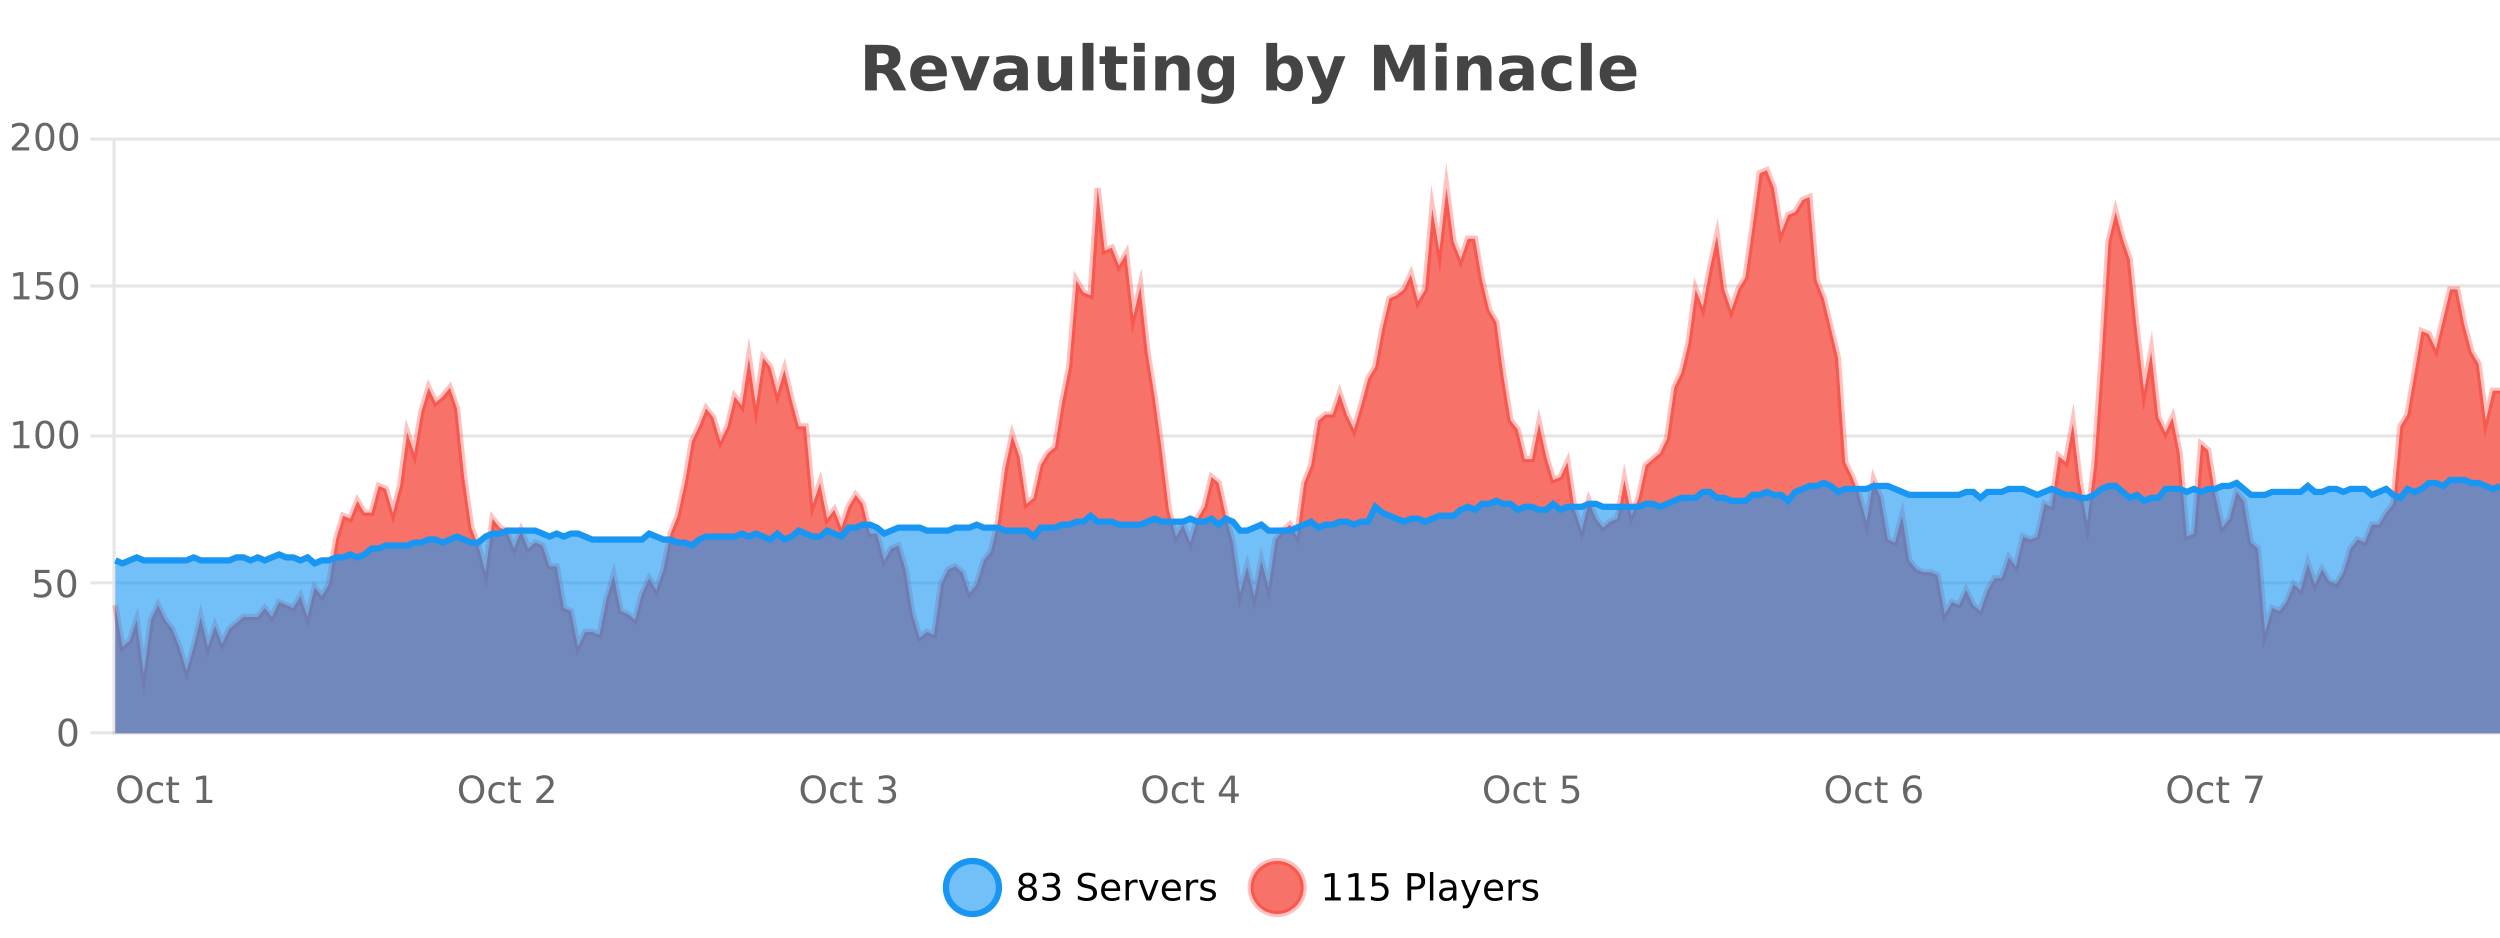
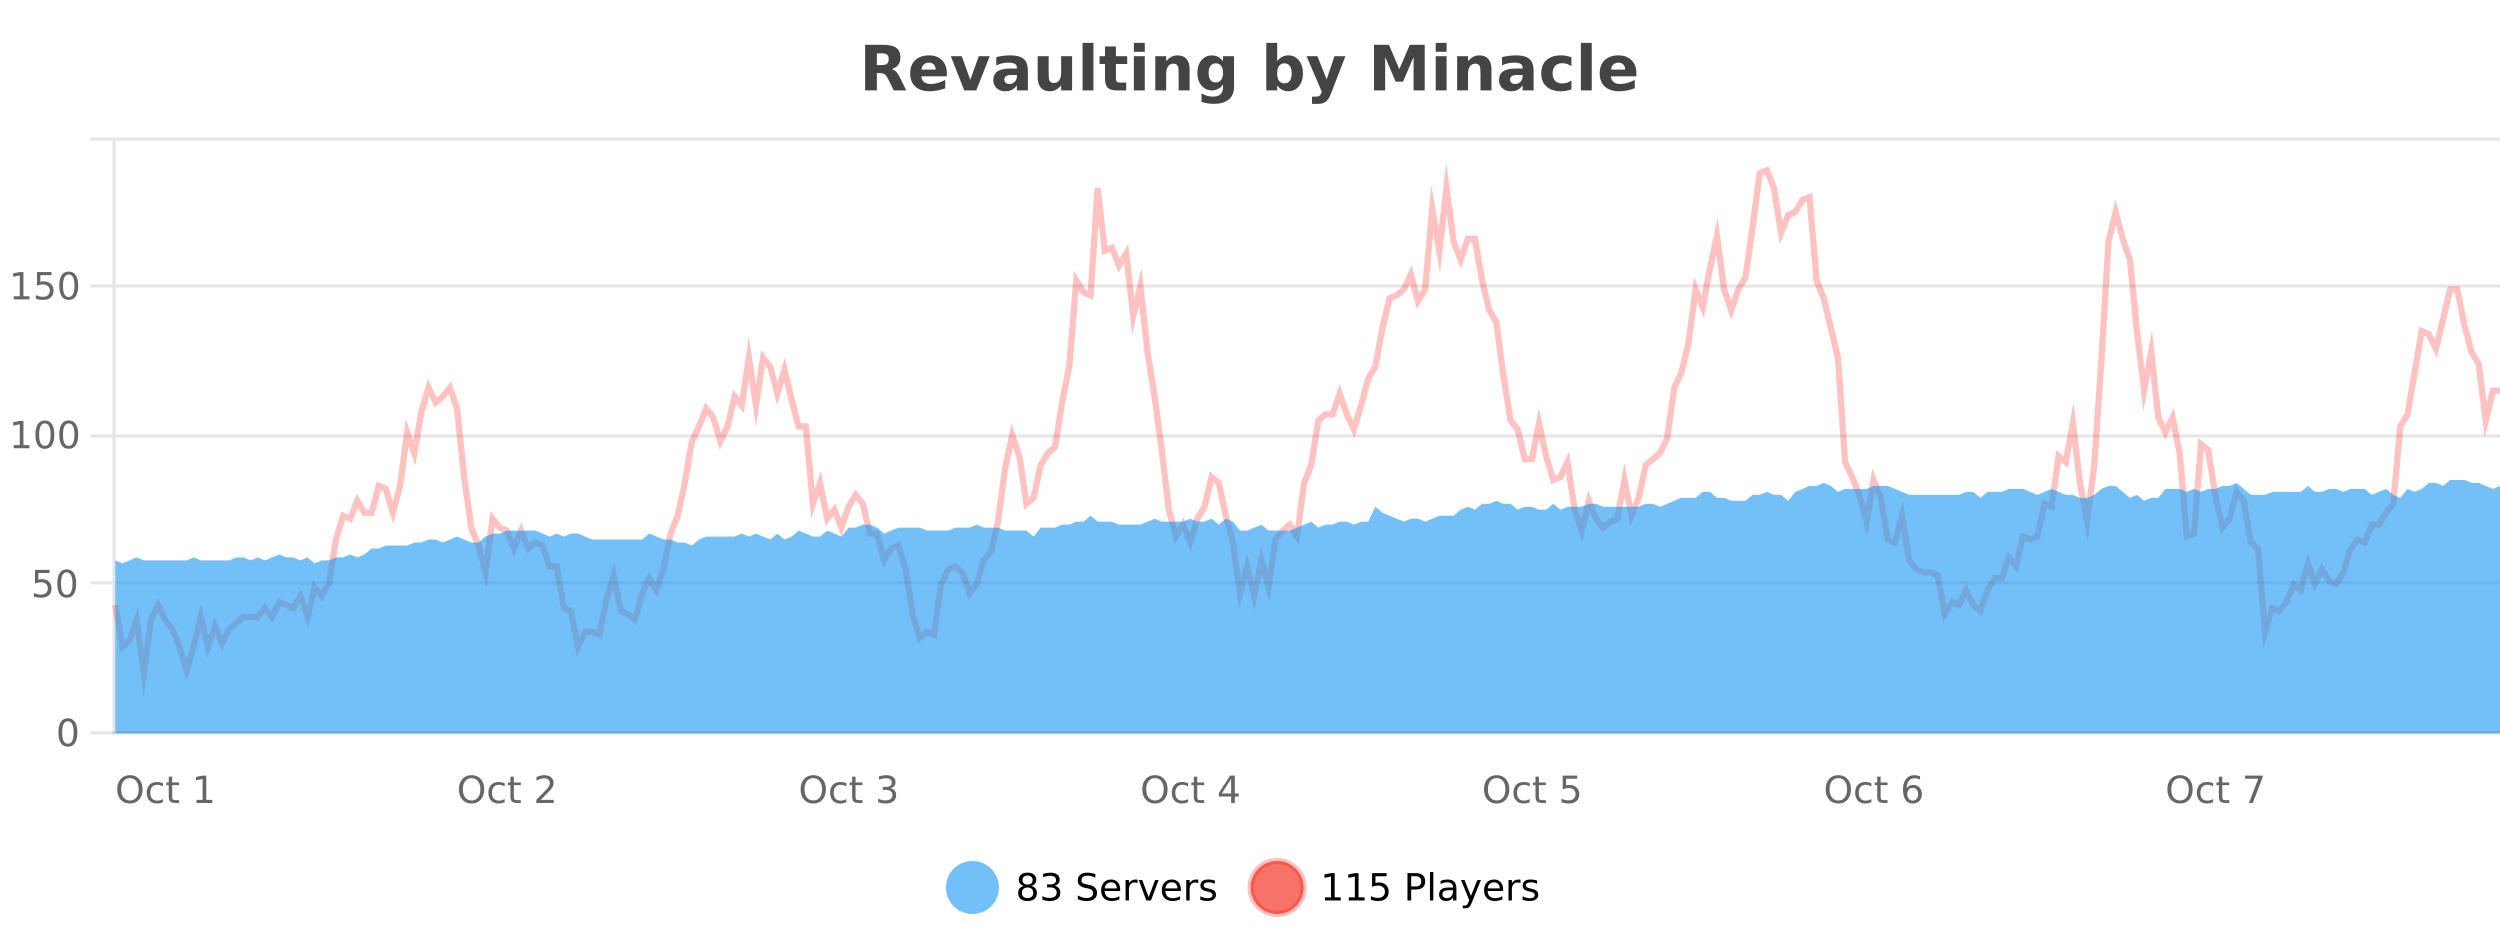
<svg xmlns="http://www.w3.org/2000/svg" width="800pt" height="300pt" viewBox="0 0 800 300" version="1.1">
  <defs>
    <clipPath id="clip1">
      <path d="M 274 263 L 348 263 L 348 300 L 274 300 Z M 274 263 " />
    </clipPath>
    <clipPath id="clip2">
      <path d="M 371 263 L 446 263 L 446 300 L 371 300 Z M 371 263 " />
    </clipPath>
    <clipPath id="clip3">
-       <path d="M 36.906 54 L 800 54 L 800 234.602 L 36.906 234.602 Z M 36.906 54 " />
-     </clipPath>
+       </clipPath>
    <clipPath id="clip4">
      <path d="M 35.906 43 L 800 43 L 800 235.602 L 35.906 235.602 Z M 35.906 43 " />
    </clipPath>
    <clipPath id="clip5">
      <path d="M 36.906 153 L 800 153 L 800 234.602 L 36.906 234.602 Z M 36.906 153 " />
    </clipPath>
    <clipPath id="clip6">
      <path d="M 35.906 125 L 800 125 L 800 209 L 35.906 209 Z M 35.906 125 " />
    </clipPath>
  </defs>
  <g id="surface984571">
    <rect x="0" y="0" width="800" height="300" style="fill:rgb(100%,100%,100%);fill-opacity:1;stroke:none;" />
    <path style="fill:none;stroke-width:1;stroke-linecap:butt;stroke-linejoin:miter;stroke:rgb(0%,0%,0%);stroke-opacity:0.098;stroke-miterlimit:10;" d="M 37 234.5 L 800 234.5 " />
    <path style="fill:none;stroke-width:1;stroke-linecap:butt;stroke-linejoin:miter;stroke:rgb(0%,0%,0%);stroke-opacity:0.098;stroke-miterlimit:10;" d="M 28.906 234.5 L 36 234.5 " />
    <path style="fill:none;stroke-width:1;stroke-linecap:butt;stroke-linejoin:miter;stroke:rgb(0%,0%,0%);stroke-opacity:0.098;stroke-miterlimit:10;" d="M 37 186.5 L 800 186.5 " />
    <path style="fill:none;stroke-width:1;stroke-linecap:butt;stroke-linejoin:miter;stroke:rgb(0%,0%,0%);stroke-opacity:0.098;stroke-miterlimit:10;" d="M 28.906 186.5 L 36 186.5 " />
    <path style="fill:none;stroke-width:1;stroke-linecap:butt;stroke-linejoin:miter;stroke:rgb(0%,0%,0%);stroke-opacity:0.098;stroke-miterlimit:10;" d="M 37 139.5 L 800 139.5 " />
    <path style="fill:none;stroke-width:1;stroke-linecap:butt;stroke-linejoin:miter;stroke:rgb(0%,0%,0%);stroke-opacity:0.098;stroke-miterlimit:10;" d="M 28.906 139.5 L 36 139.5 " />
    <path style="fill:none;stroke-width:1;stroke-linecap:butt;stroke-linejoin:miter;stroke:rgb(0%,0%,0%);stroke-opacity:0.098;stroke-miterlimit:10;" d="M 37 91.5 L 800 91.5 " />
    <path style="fill:none;stroke-width:1;stroke-linecap:butt;stroke-linejoin:miter;stroke:rgb(0%,0%,0%);stroke-opacity:0.098;stroke-miterlimit:10;" d="M 28.906 91.5 L 36 91.5 " />
    <path style="fill:none;stroke-width:1;stroke-linecap:butt;stroke-linejoin:miter;stroke:rgb(0%,0%,0%);stroke-opacity:0.098;stroke-miterlimit:10;" d="M 37 44.5 L 800 44.5 " />
    <path style="fill:none;stroke-width:1;stroke-linecap:butt;stroke-linejoin:miter;stroke:rgb(0%,0%,0%);stroke-opacity:0.098;stroke-miterlimit:10;" d="M 28.906 44.5 L 36 44.5 " />
    <path style=" stroke:none;fill-rule:nonzero;fill:rgb(9.02%,58.824%,95.294%);fill-opacity:0.6;" d="M 319.672 284 C 319.672 288.688 315.871 292.484 311.188 292.484 C 306.5 292.484 302.699 288.688 302.699 284 C 302.699 279.312 306.5 275.516 311.188 275.516 C 315.871 275.516 319.672 279.312 319.672 284 Z M 319.672 284 " />
    <g clip-path="url(#clip1)" clip-rule="nonzero">
-       <path style="fill:none;stroke-width:2;stroke-linecap:butt;stroke-linejoin:miter;stroke:rgb(9.02%,58.824%,95.294%);stroke-opacity:1;stroke-miterlimit:10;" d="M 319.672 284 C 319.672 288.688 315.871 292.484 311.188 292.484 C 306.5 292.484 302.699 288.688 302.699 284 C 302.699 279.312 306.5 275.516 311.188 275.516 C 315.871 275.516 319.672 279.312 319.672 284 Z M 319.672 284 " />
-     </g>
+       </g>
    <path style=" stroke:none;fill-rule:nonzero;fill:rgb(0%,0%,0%);fill-opacity:1;" d="M 328.812 284 C 328.25 284 327.805 284.152 327.484 284.453 C 327.16 284.758 327 285.168 327 285.688 C 327 286.219 327.16 286.637 327.484 286.938 C 327.805 287.242 328.25 287.391 328.812 287.391 C 329.375 287.391 329.816 287.242 330.141 286.938 C 330.461 286.637 330.625 286.219 330.625 285.688 C 330.625 285.168 330.461 284.758 330.141 284.453 C 329.828 284.152 329.383 284 328.812 284 Z M 327.625 283.5 C 327.125 283.375 326.727 283.141 326.438 282.797 C 326.156 282.445 326.016 282.016 326.016 281.516 C 326.016 280.82 326.266 280.266 326.766 279.859 C 327.266 279.453 327.945 279.25 328.812 279.25 C 329.688 279.25 330.367 279.453 330.859 279.859 C 331.359 280.266 331.609 280.82 331.609 281.516 C 331.609 282.016 331.469 282.445 331.188 282.797 C 330.906 283.141 330.508 283.375 330 283.5 C 330.57 283.637 331.016 283.898 331.328 284.281 C 331.648 284.668 331.812 285.137 331.812 285.688 C 331.812 286.543 331.551 287.199 331.031 287.656 C 330.52 288.105 329.781 288.328 328.812 288.328 C 327.852 288.328 327.113 288.105 326.594 287.656 C 326.07 287.199 325.812 286.543 325.812 285.688 C 325.812 285.137 325.973 284.668 326.297 284.281 C 326.617 283.898 327.062 283.637 327.625 283.5 Z M 327.203 281.625 C 327.203 282.086 327.344 282.438 327.625 282.688 C 327.906 282.938 328.301 283.062 328.812 283.062 C 329.32 283.062 329.719 282.938 330 282.688 C 330.289 282.438 330.438 282.086 330.438 281.625 C 330.438 281.18 330.289 280.828 330 280.578 C 329.719 280.32 329.32 280.188 328.812 280.188 C 328.301 280.188 327.906 280.32 327.625 280.578 C 327.344 280.828 327.203 281.18 327.203 281.625 Z M 337.512 283.438 C 338.074 283.562 338.512 283.82 338.824 284.203 C 339.145 284.578 339.309 285.047 339.309 285.609 C 339.309 286.477 339.012 287.148 338.418 287.625 C 337.824 288.094 336.98 288.328 335.887 288.328 C 335.52 288.328 335.141 288.289 334.746 288.219 C 334.359 288.148 333.965 288.039 333.559 287.891 L 333.559 286.75 C 333.879 286.938 334.234 287.086 334.621 287.188 C 335.016 287.281 335.426 287.328 335.855 287.328 C 336.594 287.328 337.156 287.184 337.543 286.891 C 337.938 286.602 338.137 286.172 338.137 285.609 C 338.137 285.102 337.953 284.699 337.59 284.406 C 337.223 284.117 336.723 283.969 336.09 283.969 L 335.059 283.969 L 335.059 283 L 336.137 283 C 336.707 283 337.152 282.887 337.465 282.656 C 337.777 282.418 337.934 282.078 337.934 281.641 C 337.934 281.195 337.77 280.852 337.449 280.609 C 337.137 280.371 336.684 280.25 336.09 280.25 C 335.754 280.25 335.402 280.289 335.027 280.359 C 334.66 280.422 334.254 280.527 333.809 280.672 L 333.809 279.625 C 334.266 279.5 334.688 279.406 335.074 279.344 C 335.469 279.281 335.84 279.25 336.184 279.25 C 337.09 279.25 337.801 279.453 338.324 279.859 C 338.844 280.266 339.105 280.82 339.105 281.516 C 339.105 282.008 338.965 282.418 338.684 282.75 C 338.41 283.086 338.02 283.312 337.512 283.438 Z M 350.508 279.688 L 350.508 280.844 C 350.059 280.637 349.633 280.48 349.227 280.375 C 348.828 280.262 348.449 280.203 348.086 280.203 C 347.438 280.203 346.938 280.328 346.586 280.578 C 346.242 280.828 346.07 281.188 346.07 281.656 C 346.07 282.043 346.184 282.336 346.414 282.531 C 346.641 282.73 347.086 282.887 347.742 283 L 348.445 283.156 C 349.328 283.324 349.98 283.621 350.398 284.047 C 350.824 284.465 351.039 285.027 351.039 285.734 C 351.039 286.59 350.75 287.234 350.18 287.672 C 349.617 288.109 348.781 288.328 347.68 288.328 C 347.273 288.328 346.836 288.281 346.367 288.188 C 345.898 288.094 345.414 287.953 344.914 287.766 L 344.914 286.547 C 345.391 286.82 345.859 287.023 346.32 287.156 C 346.789 287.293 347.242 287.359 347.68 287.359 C 348.355 287.359 348.875 287.23 349.242 286.969 C 349.617 286.699 349.805 286.32 349.805 285.828 C 349.805 285.402 349.668 285.07 349.398 284.828 C 349.137 284.578 348.703 284.398 348.102 284.281 L 347.383 284.141 C 346.496 283.965 345.855 283.688 345.461 283.312 C 345.074 282.938 344.883 282.418 344.883 281.75 C 344.883 280.969 345.152 280.359 345.695 279.922 C 346.234 279.477 346.984 279.25 347.945 279.25 C 348.359 279.25 348.777 279.289 349.195 279.359 C 349.621 279.434 350.059 279.543 350.508 279.688 Z M 358.453 284.609 L 358.453 285.125 L 353.484 285.125 C 353.535 285.875 353.758 286.445 354.156 286.828 C 354.562 287.215 355.117 287.406 355.828 287.406 C 356.242 287.406 356.645 287.359 357.031 287.266 C 357.426 287.164 357.816 287.008 358.203 286.797 L 358.203 287.828 C 357.805 287.984 357.406 288.105 357 288.188 C 356.594 288.281 356.18 288.328 355.766 288.328 C 354.723 288.328 353.895 288.027 353.281 287.422 C 352.664 286.809 352.359 285.98 352.359 284.938 C 352.359 283.867 352.648 283.016 353.234 282.391 C 353.816 281.758 354.598 281.438 355.578 281.438 C 356.461 281.438 357.16 281.727 357.672 282.297 C 358.191 282.859 358.453 283.633 358.453 284.609 Z M 357.375 284.281 C 357.363 283.699 357.195 283.23 356.875 282.875 C 356.551 282.523 356.125 282.344 355.594 282.344 C 354.988 282.344 354.504 282.516 354.141 282.859 C 353.785 283.203 353.582 283.684 353.531 284.297 Z M 364.023 282.594 C 363.898 282.531 363.762 282.484 363.617 282.453 C 363.48 282.414 363.324 282.391 363.148 282.391 C 362.543 282.391 362.074 282.59 361.742 282.984 C 361.418 283.383 361.258 283.953 361.258 284.703 L 361.258 288.156 L 360.18 288.156 L 360.18 281.594 L 361.258 281.594 L 361.258 282.609 C 361.484 282.215 361.781 281.922 362.148 281.734 C 362.512 281.539 362.953 281.438 363.477 281.438 C 363.547 281.438 363.625 281.445 363.711 281.453 C 363.805 281.465 363.902 281.48 364.008 281.5 Z M 364.379 281.594 L 365.52 281.594 L 367.566 287.094 L 369.629 281.594 L 370.77 281.594 L 368.301 288.156 L 366.832 288.156 Z M 377.871 284.609 L 377.871 285.125 L 372.902 285.125 C 372.953 285.875 373.176 286.445 373.574 286.828 C 373.98 287.215 374.535 287.406 375.246 287.406 C 375.66 287.406 376.062 287.359 376.449 287.266 C 376.844 287.164 377.234 287.008 377.621 286.797 L 377.621 287.828 C 377.223 287.984 376.824 288.105 376.418 288.188 C 376.012 288.281 375.598 288.328 375.184 288.328 C 374.141 288.328 373.312 288.027 372.699 287.422 C 372.082 286.809 371.777 285.98 371.777 284.938 C 371.777 283.867 372.066 283.016 372.652 282.391 C 373.234 281.758 374.016 281.438 374.996 281.438 C 375.879 281.438 376.578 281.727 377.09 282.297 C 377.609 282.859 377.871 283.633 377.871 284.609 Z M 376.793 284.281 C 376.781 283.699 376.613 283.23 376.293 282.875 C 375.969 282.523 375.543 282.344 375.012 282.344 C 374.406 282.344 373.922 282.516 373.559 282.859 C 373.203 283.203 373 283.684 372.949 284.297 Z M 383.441 282.594 C 383.316 282.531 383.18 282.484 383.035 282.453 C 382.898 282.414 382.742 282.391 382.566 282.391 C 381.961 282.391 381.492 282.59 381.16 282.984 C 380.836 283.383 380.676 283.953 380.676 284.703 L 380.676 288.156 L 379.598 288.156 L 379.598 281.594 L 380.676 281.594 L 380.676 282.609 C 380.902 282.215 381.199 281.922 381.566 281.734 C 381.93 281.539 382.371 281.438 382.895 281.438 C 382.965 281.438 383.043 281.445 383.129 281.453 C 383.223 281.465 383.32 281.48 383.426 281.5 Z M 388.75 281.781 L 388.75 282.812 C 388.445 282.656 388.129 282.543 387.797 282.469 C 387.473 282.387 387.133 282.344 386.781 282.344 C 386.25 282.344 385.848 282.43 385.578 282.594 C 385.305 282.75 385.172 282.996 385.172 283.328 C 385.172 283.578 385.266 283.777 385.453 283.922 C 385.648 284.059 386.039 284.188 386.625 284.312 L 386.984 284.406 C 387.754 284.562 388.301 284.793 388.625 285.094 C 388.945 285.398 389.109 285.812 389.109 286.344 C 389.109 286.961 388.863 287.445 388.375 287.797 C 387.895 288.152 387.234 288.328 386.391 288.328 C 386.035 288.328 385.664 288.289 385.281 288.219 C 384.906 288.156 384.508 288.059 384.094 287.922 L 384.094 286.797 C 384.488 287.008 384.879 287.164 385.266 287.266 C 385.648 287.371 386.035 287.422 386.422 287.422 C 386.922 287.422 387.305 287.34 387.578 287.172 C 387.859 286.996 388 286.746 388 286.422 C 388 286.133 387.898 285.906 387.703 285.75 C 387.504 285.594 387.07 285.445 386.406 285.297 L 386.031 285.219 C 385.363 285.074 384.879 284.855 384.578 284.562 C 384.285 284.273 384.141 283.875 384.141 283.375 C 384.141 282.75 384.359 282.273 384.797 281.938 C 385.234 281.605 385.852 281.438 386.656 281.438 C 387.051 281.438 387.426 281.469 387.781 281.531 C 388.133 281.586 388.457 281.668 388.75 281.781 Z M 321.188 277.016 " />
    <path style=" stroke:none;fill-rule:nonzero;fill:rgb(96.863%,44.706%,40.784%);fill-opacity:1;" d="M 417.172 284 C 417.172 288.688 413.375 292.484 408.688 292.484 C 404 292.484 400.203 288.688 400.203 284 C 400.203 279.312 404 275.516 408.688 275.516 C 413.375 275.516 417.172 279.312 417.172 284 Z M 417.172 284 " />
    <g clip-path="url(#clip2)" clip-rule="nonzero">
      <path style="fill:none;stroke-width:2;stroke-linecap:butt;stroke-linejoin:miter;stroke:rgb(100%,4.706%,0%);stroke-opacity:0.247;stroke-miterlimit:10;" d="M 417.172 284 C 417.172 288.688 413.375 292.484 408.688 292.484 C 404 292.484 400.203 288.688 400.203 284 C 400.203 279.312 404 275.516 408.688 275.516 C 413.375 275.516 417.172 279.312 417.172 284 Z M 417.172 284 " />
    </g>
    <path style=" stroke:none;fill-rule:nonzero;fill:rgb(0%,0%,0%);fill-opacity:1;" d="M 423.984 287.156 L 425.922 287.156 L 425.922 280.484 L 423.812 280.906 L 423.812 279.828 L 425.906 279.406 L 427.094 279.406 L 427.094 287.156 L 429.031 287.156 L 429.031 288.156 L 423.984 288.156 Z M 431.621 287.156 L 433.559 287.156 L 433.559 280.484 L 431.449 280.906 L 431.449 279.828 L 433.543 279.406 L 434.73 279.406 L 434.73 287.156 L 436.668 287.156 L 436.668 288.156 L 431.621 288.156 Z M 439.07 279.406 L 443.711 279.406 L 443.711 280.406 L 440.148 280.406 L 440.148 282.547 C 440.324 282.484 440.496 282.445 440.664 282.422 C 440.84 282.391 441.012 282.375 441.18 282.375 C 442.156 282.375 442.934 282.648 443.508 283.188 C 444.078 283.719 444.367 284.438 444.367 285.344 C 444.367 286.293 444.07 287.027 443.477 287.547 C 442.891 288.07 442.07 288.328 441.008 288.328 C 440.633 288.328 440.25 288.297 439.867 288.234 C 439.492 288.172 439.102 288.078 438.695 287.953 L 438.695 286.766 C 439.047 286.953 439.414 287.094 439.789 287.188 C 440.164 287.281 440.559 287.328 440.977 287.328 C 441.652 287.328 442.188 287.152 442.586 286.797 C 442.98 286.445 443.18 285.961 443.18 285.344 C 443.18 284.742 442.98 284.262 442.586 283.906 C 442.188 283.555 441.652 283.375 440.977 283.375 C 440.664 283.375 440.344 283.414 440.023 283.484 C 439.711 283.547 439.391 283.652 439.07 283.797 Z M 451.578 280.375 L 451.578 283.672 L 453.062 283.672 C 453.613 283.672 454.039 283.531 454.344 283.25 C 454.645 282.961 454.797 282.547 454.797 282.016 C 454.797 281.496 454.645 281.094 454.344 280.812 C 454.039 280.523 453.613 280.375 453.062 280.375 Z M 450.391 279.406 L 453.062 279.406 C 454.051 279.406 454.797 279.633 455.297 280.078 C 455.797 280.516 456.047 281.164 456.047 282.016 C 456.047 282.883 455.797 283.539 455.297 283.984 C 454.797 284.422 454.051 284.641 453.062 284.641 L 451.578 284.641 L 451.578 288.156 L 450.391 288.156 Z M 457.582 279.031 L 458.66 279.031 L 458.66 288.156 L 457.582 288.156 Z M 463.898 284.859 C 463.031 284.859 462.43 284.961 462.086 285.156 C 461.75 285.355 461.586 285.695 461.586 286.172 C 461.586 286.559 461.711 286.867 461.961 287.094 C 462.219 287.312 462.562 287.422 462.992 287.422 C 463.594 287.422 464.074 287.215 464.43 286.797 C 464.793 286.371 464.977 285.805 464.977 285.094 L 464.977 284.859 Z M 466.055 284.406 L 466.055 288.156 L 464.977 288.156 L 464.977 287.156 C 464.727 287.555 464.418 287.852 464.055 288.047 C 463.688 288.234 463.242 288.328 462.711 288.328 C 462.031 288.328 461.496 288.141 461.102 287.766 C 460.703 287.383 460.508 286.875 460.508 286.25 C 460.508 285.512 460.75 284.953 461.242 284.578 C 461.742 284.203 462.48 284.016 463.461 284.016 L 464.977 284.016 L 464.977 283.906 C 464.977 283.406 464.809 283.023 464.477 282.75 C 464.152 282.48 463.699 282.344 463.117 282.344 C 462.742 282.344 462.371 282.391 462.008 282.484 C 461.652 282.578 461.312 282.715 460.992 282.891 L 460.992 281.891 C 461.387 281.734 461.766 281.621 462.133 281.547 C 462.508 281.477 462.871 281.438 463.227 281.438 C 464.172 281.438 464.883 281.684 465.352 282.172 C 465.82 282.664 466.055 283.406 466.055 284.406 Z M 471.004 288.766 C 470.699 289.547 470.402 290.055 470.113 290.297 C 469.82 290.535 469.434 290.656 468.957 290.656 L 468.098 290.656 L 468.098 289.75 L 468.723 289.75 C 469.023 289.75 469.254 289.676 469.41 289.531 C 469.574 289.395 469.758 289.066 469.957 288.547 L 470.16 288.047 L 467.504 281.594 L 468.645 281.594 L 470.691 286.719 L 472.754 281.594 L 473.895 281.594 Z M 480.996 284.609 L 480.996 285.125 L 476.027 285.125 C 476.078 285.875 476.301 286.445 476.699 286.828 C 477.105 287.215 477.66 287.406 478.371 287.406 C 478.785 287.406 479.188 287.359 479.574 287.266 C 479.969 287.164 480.359 287.008 480.746 286.797 L 480.746 287.828 C 480.348 287.984 479.949 288.105 479.543 288.188 C 479.137 288.281 478.723 288.328 478.309 288.328 C 477.266 288.328 476.438 288.027 475.824 287.422 C 475.207 286.809 474.902 285.98 474.902 284.938 C 474.902 283.867 475.191 283.016 475.777 282.391 C 476.359 281.758 477.141 281.438 478.121 281.438 C 479.004 281.438 479.703 281.727 480.215 282.297 C 480.734 282.859 480.996 283.633 480.996 284.609 Z M 479.918 284.281 C 479.906 283.699 479.738 283.23 479.418 282.875 C 479.094 282.523 478.668 282.344 478.137 282.344 C 477.531 282.344 477.047 282.516 476.684 282.859 C 476.328 283.203 476.125 283.684 476.074 284.297 Z M 486.566 282.594 C 486.441 282.531 486.305 282.484 486.16 282.453 C 486.023 282.414 485.867 282.391 485.691 282.391 C 485.086 282.391 484.617 282.59 484.285 282.984 C 483.961 283.383 483.801 283.953 483.801 284.703 L 483.801 288.156 L 482.723 288.156 L 482.723 281.594 L 483.801 281.594 L 483.801 282.609 C 484.027 282.215 484.324 281.922 484.691 281.734 C 485.055 281.539 485.496 281.438 486.02 281.438 C 486.09 281.438 486.168 281.445 486.254 281.453 C 486.348 281.465 486.445 281.48 486.551 281.5 Z M 491.875 281.781 L 491.875 282.812 C 491.57 282.656 491.254 282.543 490.922 282.469 C 490.598 282.387 490.258 282.344 489.906 282.344 C 489.375 282.344 488.973 282.43 488.703 282.594 C 488.43 282.75 488.297 282.996 488.297 283.328 C 488.297 283.578 488.391 283.777 488.578 283.922 C 488.773 284.059 489.164 284.188 489.75 284.312 L 490.109 284.406 C 490.879 284.562 491.426 284.793 491.75 285.094 C 492.07 285.398 492.234 285.812 492.234 286.344 C 492.234 286.961 491.988 287.445 491.5 287.797 C 491.02 288.152 490.359 288.328 489.516 288.328 C 489.16 288.328 488.789 288.289 488.406 288.219 C 488.031 288.156 487.633 288.059 487.219 287.922 L 487.219 286.797 C 487.613 287.008 488.004 287.164 488.391 287.266 C 488.773 287.371 489.16 287.422 489.547 287.422 C 490.047 287.422 490.43 287.34 490.703 287.172 C 490.984 286.996 491.125 286.746 491.125 286.422 C 491.125 286.133 491.023 285.906 490.828 285.75 C 490.629 285.594 490.195 285.445 489.531 285.297 L 489.156 285.219 C 488.488 285.074 488.004 284.855 487.703 284.562 C 487.41 284.273 487.266 283.875 487.266 283.375 C 487.266 282.75 487.484 282.273 487.922 281.938 C 488.359 281.605 488.977 281.438 489.781 281.438 C 490.176 281.438 490.551 281.469 490.906 281.531 C 491.258 281.586 491.582 281.668 491.875 281.781 Z M 418.688 277.016 " />
    <path style=" stroke:none;fill-rule:nonzero;fill:rgb(26.667%,26.667%,26.667%);fill-opacity:1;" d="M 282.172 20.812 C 282.961 20.812 283.531 20.668 283.875 20.375 C 284.219 20.074 284.391 19.59 284.391 18.922 C 284.391 18.258 284.219 17.781 283.875 17.5 C 283.531 17.211 282.961 17.062 282.172 17.062 L 280.594 17.062 L 280.594 20.812 Z M 280.594 23.406 L 280.594 28.922 L 276.844 28.922 L 276.844 14.344 L 282.578 14.344 C 284.492 14.344 285.898 14.668 286.797 15.312 C 287.691 15.961 288.141 16.977 288.141 18.359 C 288.141 19.328 287.906 20.125 287.438 20.75 C 286.977 21.367 286.281 21.82 285.344 22.109 C 285.852 22.227 286.312 22.492 286.719 22.906 C 287.125 23.312 287.535 23.938 287.953 24.781 L 290 28.922 L 286 28.922 L 284.219 25.297 C 283.863 24.57 283.5 24.074 283.125 23.812 C 282.758 23.543 282.27 23.406 281.656 23.406 Z M 302.992 23.422 L 302.992 24.422 L 294.82 24.422 C 294.902 25.246 295.199 25.859 295.711 26.266 C 296.219 26.672 296.93 26.875 297.836 26.875 C 298.574 26.875 299.328 26.766 300.102 26.547 C 300.871 26.328 301.664 26 302.477 25.562 L 302.477 28.25 C 301.652 28.562 300.824 28.797 299.992 28.953 C 299.168 29.117 298.344 29.203 297.523 29.203 C 295.543 29.203 294 28.703 292.898 27.703 C 291.805 26.695 291.258 25.281 291.258 23.469 C 291.258 21.68 291.793 20.273 292.867 19.25 C 293.949 18.23 295.434 17.719 297.32 17.719 C 299.039 17.719 300.414 18.242 301.445 19.281 C 302.477 20.312 302.992 21.695 302.992 23.422 Z M 299.398 22.266 C 299.398 21.602 299.203 21.062 298.82 20.656 C 298.434 20.25 297.93 20.047 297.305 20.047 C 296.625 20.047 296.074 20.242 295.648 20.625 C 295.23 21 294.969 21.547 294.867 22.266 Z M 304.262 17.984 L 307.762 17.984 L 310.496 25.547 L 313.199 17.984 L 316.715 17.984 L 312.402 28.922 L 308.559 28.922 Z M 323.578 24 C 322.848 24 322.301 24.125 321.938 24.375 C 321.57 24.617 321.391 24.98 321.391 25.469 C 321.391 25.906 321.535 26.25 321.828 26.5 C 322.129 26.75 322.539 26.875 323.062 26.875 C 323.719 26.875 324.27 26.641 324.719 26.172 C 325.176 25.703 325.406 25.117 325.406 24.406 L 325.406 24 Z M 328.922 22.688 L 328.922 28.922 L 325.406 28.922 L 325.406 27.297 C 324.938 27.965 324.406 28.449 323.812 28.75 C 323.227 29.051 322.516 29.203 321.672 29.203 C 320.547 29.203 319.629 28.875 318.922 28.219 C 318.211 27.555 317.859 26.695 317.859 25.641 C 317.859 24.359 318.297 23.422 319.172 22.828 C 320.055 22.227 321.445 21.922 323.344 21.922 L 325.406 21.922 L 325.406 21.641 C 325.406 21.09 325.188 20.688 324.75 20.438 C 324.312 20.18 323.629 20.047 322.703 20.047 C 321.953 20.047 321.254 20.125 320.609 20.281 C 319.961 20.43 319.363 20.648 318.812 20.938 L 318.812 18.281 C 319.562 18.094 320.312 17.953 321.062 17.859 C 321.82 17.766 322.582 17.719 323.344 17.719 C 325.312 17.719 326.734 18.109 327.609 18.891 C 328.484 19.664 328.922 20.93 328.922 22.688 Z M 332.062 24.656 L 332.062 17.984 L 335.578 17.984 L 335.578 19.078 C 335.578 19.672 335.57 20.418 335.562 21.312 C 335.562 22.211 335.562 22.805 335.562 23.094 C 335.562 23.98 335.582 24.617 335.625 25 C 335.676 25.387 335.754 25.668 335.859 25.844 C 336.004 26.074 336.191 26.25 336.422 26.375 C 336.648 26.5 336.914 26.562 337.219 26.562 C 337.945 26.562 338.52 26.281 338.938 25.719 C 339.352 25.156 339.562 24.383 339.562 23.391 L 339.562 17.984 L 343.062 17.984 L 343.062 28.922 L 339.562 28.922 L 339.562 27.344 C 339.031 27.98 338.469 28.449 337.875 28.75 C 337.289 29.051 336.645 29.203 335.938 29.203 C 334.676 29.203 333.711 28.82 333.047 28.047 C 332.391 27.266 332.062 26.137 332.062 24.656 Z M 346.422 13.719 L 349.906 13.719 L 349.906 28.922 L 346.422 28.922 Z M 357.094 14.875 L 357.094 17.984 L 360.703 17.984 L 360.703 20.484 L 357.094 20.484 L 357.094 25.125 C 357.094 25.637 357.191 25.98 357.391 26.156 C 357.598 26.336 358 26.422 358.594 26.422 L 360.391 26.422 L 360.391 28.922 L 357.391 28.922 C 356.016 28.922 355.035 28.637 354.453 28.062 C 353.879 27.48 353.594 26.5 353.594 25.125 L 353.594 20.484 L 351.859 20.484 L 351.859 17.984 L 353.594 17.984 L 353.594 14.875 Z M 362.84 17.984 L 366.324 17.984 L 366.324 28.922 L 362.84 28.922 Z M 362.84 13.719 L 366.324 13.719 L 366.324 16.578 L 362.84 16.578 Z M 380.68 22.266 L 380.68 28.922 L 377.164 28.922 L 377.164 23.828 C 377.164 22.883 377.141 22.23 377.102 21.875 C 377.059 21.512 376.984 21.246 376.883 21.078 C 376.746 20.852 376.559 20.672 376.32 20.547 C 376.09 20.422 375.824 20.359 375.523 20.359 C 374.793 20.359 374.219 20.641 373.805 21.203 C 373.387 21.766 373.18 22.547 373.18 23.547 L 373.18 28.922 L 369.695 28.922 L 369.695 17.984 L 373.18 17.984 L 373.18 19.578 C 373.711 18.945 374.273 18.477 374.867 18.172 C 375.461 17.871 376.109 17.719 376.82 17.719 C 378.09 17.719 379.047 18.109 379.695 18.891 C 380.352 19.664 380.68 20.789 380.68 22.266 Z M 391.371 27.062 C 390.891 27.699 390.359 28.168 389.777 28.469 C 389.191 28.773 388.52 28.922 387.762 28.922 C 386.426 28.922 385.324 28.398 384.449 27.344 C 383.582 26.293 383.152 24.953 383.152 23.328 C 383.152 21.695 383.582 20.355 384.449 19.312 C 385.324 18.262 386.426 17.734 387.762 17.734 C 388.52 17.734 389.191 17.887 389.777 18.188 C 390.359 18.492 390.891 18.965 391.371 19.609 L 391.371 17.984 L 394.887 17.984 L 394.887 27.812 C 394.887 29.57 394.328 30.914 393.215 31.844 C 392.109 32.77 390.5 33.234 388.387 33.234 C 387.707 33.234 387.047 33.18 386.402 33.078 C 385.766 32.973 385.125 32.816 384.48 32.609 L 384.48 29.875 C 385.094 30.227 385.691 30.488 386.277 30.656 C 386.859 30.832 387.449 30.922 388.043 30.922 C 389.188 30.922 390.027 30.672 390.559 30.172 C 391.098 29.672 391.371 28.887 391.371 27.812 Z M 389.059 20.266 C 388.34 20.266 387.777 20.531 387.371 21.062 C 386.965 21.594 386.762 22.352 386.762 23.328 C 386.762 24.328 386.953 25.09 387.34 25.609 C 387.734 26.121 388.309 26.375 389.059 26.375 C 389.785 26.375 390.355 26.109 390.762 25.578 C 391.168 25.047 391.371 24.297 391.371 23.328 C 391.371 22.352 391.168 21.594 390.762 21.062 C 390.355 20.531 389.785 20.266 389.059 20.266 Z M 411.023 26.672 C 411.773 26.672 412.344 26.402 412.742 25.859 C 413.137 25.309 413.336 24.512 413.336 23.469 C 413.336 22.43 413.137 21.637 412.742 21.094 C 412.344 20.543 411.773 20.266 411.023 20.266 C 410.273 20.266 409.695 20.543 409.289 21.094 C 408.891 21.637 408.695 22.43 408.695 23.469 C 408.695 24.5 408.891 25.293 409.289 25.844 C 409.695 26.398 410.273 26.672 411.023 26.672 Z M 408.695 19.578 C 409.184 18.945 409.719 18.477 410.305 18.172 C 410.887 17.871 411.559 17.719 412.32 17.719 C 413.672 17.719 414.781 18.258 415.648 19.328 C 416.512 20.402 416.945 21.781 416.945 23.469 C 416.945 25.148 416.512 26.523 415.648 27.594 C 414.781 28.668 413.672 29.203 412.32 29.203 C 411.559 29.203 410.887 29.051 410.305 28.75 C 409.719 28.449 409.184 27.98 408.695 27.344 L 408.695 28.922 L 405.211 28.922 L 405.211 13.719 L 408.695 13.719 Z M 418.094 17.984 L 421.578 17.984 L 424.531 25.406 L 427.031 17.984 L 430.516 17.984 L 425.922 29.953 C 425.461 31.172 424.922 32.02 424.297 32.5 C 423.68 32.988 422.875 33.234 421.875 33.234 L 419.844 33.234 L 419.844 30.938 L 420.938 30.938 C 421.531 30.938 421.961 30.844 422.234 30.656 C 422.504 30.469 422.711 30.129 422.859 29.641 L 422.969 29.344 Z M 439.688 14.344 L 444.469 14.344 L 447.781 22.141 L 451.125 14.344 L 455.906 14.344 L 455.906 28.922 L 452.344 28.922 L 452.344 18.25 L 448.984 26.125 L 446.609 26.125 L 443.25 18.25 L 443.25 28.922 L 439.688 28.922 Z M 459.43 17.984 L 462.914 17.984 L 462.914 28.922 L 459.43 28.922 Z M 459.43 13.719 L 462.914 13.719 L 462.914 16.578 L 459.43 16.578 Z M 477.273 22.266 L 477.273 28.922 L 473.758 28.922 L 473.758 23.828 C 473.758 22.883 473.734 22.23 473.695 21.875 C 473.652 21.512 473.578 21.246 473.477 21.078 C 473.34 20.852 473.152 20.672 472.914 20.547 C 472.684 20.422 472.418 20.359 472.117 20.359 C 471.387 20.359 470.812 20.641 470.398 21.203 C 469.98 21.766 469.773 22.547 469.773 23.547 L 469.773 28.922 L 466.289 28.922 L 466.289 17.984 L 469.773 17.984 L 469.773 19.578 C 470.305 18.945 470.867 18.477 471.461 18.172 C 472.055 17.871 472.703 17.719 473.414 17.719 C 474.684 17.719 475.641 18.109 476.289 18.891 C 476.945 19.664 477.273 20.789 477.273 22.266 Z M 485.414 24 C 484.684 24 484.137 24.125 483.773 24.375 C 483.406 24.617 483.227 24.98 483.227 25.469 C 483.227 25.906 483.371 26.25 483.664 26.5 C 483.965 26.75 484.375 26.875 484.898 26.875 C 485.555 26.875 486.105 26.641 486.555 26.172 C 487.012 25.703 487.242 25.117 487.242 24.406 L 487.242 24 Z M 490.758 22.688 L 490.758 28.922 L 487.242 28.922 L 487.242 27.297 C 486.773 27.965 486.242 28.449 485.648 28.75 C 485.062 29.051 484.352 29.203 483.508 29.203 C 482.383 29.203 481.465 28.875 480.758 28.219 C 480.047 27.555 479.695 26.695 479.695 25.641 C 479.695 24.359 480.133 23.422 481.008 22.828 C 481.891 22.227 483.281 21.922 485.18 21.922 L 487.242 21.922 L 487.242 21.641 C 487.242 21.09 487.023 20.688 486.586 20.438 C 486.148 20.18 485.465 20.047 484.539 20.047 C 483.789 20.047 483.09 20.125 482.445 20.281 C 481.797 20.43 481.199 20.648 480.648 20.938 L 480.648 18.281 C 481.398 18.094 482.148 17.953 482.898 17.859 C 483.656 17.766 484.418 17.719 485.18 17.719 C 487.148 17.719 488.57 18.109 489.445 18.891 C 490.32 19.664 490.758 20.93 490.758 22.688 Z M 502.852 18.328 L 502.852 21.172 C 502.383 20.852 501.906 20.609 501.43 20.453 C 500.949 20.297 500.449 20.219 499.93 20.219 C 498.961 20.219 498.199 20.508 497.648 21.078 C 497.105 21.641 496.836 22.438 496.836 23.469 C 496.836 24.492 497.105 25.289 497.648 25.859 C 498.199 26.422 498.961 26.703 499.93 26.703 C 500.48 26.703 501 26.625 501.492 26.469 C 501.98 26.305 502.434 26.059 502.852 25.734 L 502.852 28.594 C 502.309 28.805 501.758 28.953 501.195 29.047 C 500.633 29.148 500.062 29.203 499.492 29.203 C 497.523 29.203 495.98 28.699 494.867 27.688 C 493.75 26.68 493.195 25.273 493.195 23.469 C 493.195 21.656 493.75 20.246 494.867 19.234 C 495.98 18.227 497.523 17.719 499.492 17.719 C 500.062 17.719 500.625 17.773 501.18 17.875 C 501.742 17.969 502.297 18.121 502.852 18.328 Z M 505.875 13.719 L 509.359 13.719 L 509.359 28.922 L 505.875 28.922 Z M 523.641 23.422 L 523.641 24.422 L 515.469 24.422 C 515.551 25.246 515.848 25.859 516.359 26.266 C 516.867 26.672 517.578 26.875 518.484 26.875 C 519.223 26.875 519.977 26.766 520.75 26.547 C 521.52 26.328 522.312 26 523.125 25.562 L 523.125 28.25 C 522.301 28.562 521.473 28.797 520.641 28.953 C 519.816 29.117 518.992 29.203 518.172 29.203 C 516.191 29.203 514.648 28.703 513.547 27.703 C 512.453 26.695 511.906 25.281 511.906 23.469 C 511.906 21.68 512.441 20.273 513.516 19.25 C 514.598 18.23 516.082 17.719 517.969 17.719 C 519.688 17.719 521.062 18.242 522.094 19.281 C 523.125 20.312 523.641 21.695 523.641 23.422 Z M 520.047 22.266 C 520.047 21.602 519.852 21.062 519.469 20.656 C 519.082 20.25 518.578 20.047 517.953 20.047 C 517.273 20.047 516.723 20.242 516.297 20.625 C 515.879 21 515.617 21.547 515.516 22.266 Z M 275 10.359 " />
    <path style="fill:none;stroke-width:1;stroke-linecap:butt;stroke-linejoin:miter;stroke:rgb(0%,0%,0%);stroke-opacity:0.098;stroke-miterlimit:10;" d="M 36 234.5 L 801 234.5 " />
    <path style=" stroke:none;fill-rule:nonzero;fill:rgb(40%,40%,40%);fill-opacity:1;" d="M 41.582 249 C 40.715 249 40.027 249.324 39.52 249.969 C 39.02 250.605 38.77 251.48 38.77 252.594 C 38.77 253.688 39.02 254.559 39.52 255.203 C 40.027 255.84 40.715 256.156 41.582 256.156 C 42.434 256.156 43.113 255.84 43.613 255.203 C 44.121 254.559 44.379 253.688 44.379 252.594 C 44.379 251.48 44.121 250.605 43.613 249.969 C 43.113 249.324 42.434 249 41.582 249 Z M 41.582 248.047 C 42.801 248.047 43.773 248.461 44.504 249.281 C 45.242 250.105 45.613 251.211 45.613 252.594 C 45.613 253.969 45.242 255.07 44.504 255.891 C 43.773 256.715 42.801 257.125 41.582 257.125 C 40.352 257.125 39.367 256.715 38.629 255.891 C 37.887 255.07 37.52 253.969 37.52 252.594 C 37.52 251.211 37.887 250.105 38.629 249.281 C 39.367 248.461 40.352 248.047 41.582 248.047 Z M 52.152 250.641 L 52.152 251.656 C 51.84 251.48 51.531 251.352 51.23 251.266 C 50.926 251.184 50.621 251.141 50.309 251.141 C 49.598 251.141 49.051 251.367 48.668 251.812 C 48.281 252.25 48.09 252.871 48.09 253.672 C 48.09 254.477 48.281 255.102 48.668 255.547 C 49.051 255.984 49.598 256.203 50.309 256.203 C 50.621 256.203 50.926 256.164 51.23 256.078 C 51.531 255.996 51.84 255.871 52.152 255.703 L 52.152 256.703 C 51.848 256.84 51.535 256.945 51.215 257.016 C 50.891 257.086 50.547 257.125 50.184 257.125 C 49.191 257.125 48.406 256.82 47.824 256.203 C 47.238 255.578 46.949 254.734 46.949 253.672 C 46.949 252.609 47.238 251.773 47.824 251.156 C 48.418 250.543 49.23 250.234 50.262 250.234 C 50.582 250.234 50.902 250.273 51.215 250.344 C 51.535 250.406 51.848 250.508 52.152 250.641 Z M 55.094 248.531 L 55.094 250.391 L 57.312 250.391 L 57.312 251.234 L 55.094 251.234 L 55.094 254.797 C 55.094 255.328 55.164 255.672 55.312 255.828 C 55.457 255.977 55.754 256.047 56.203 256.047 L 57.312 256.047 L 57.312 256.953 L 56.203 256.953 C 55.367 256.953 54.789 256.797 54.469 256.484 C 54.156 256.172 54 255.609 54 254.797 L 54 251.234 L 53.219 251.234 L 53.219 250.391 L 54 250.391 L 54 248.531 Z M 62.895 255.953 L 64.832 255.953 L 64.832 249.281 L 62.723 249.703 L 62.723 248.625 L 64.816 248.203 L 66.004 248.203 L 66.004 255.953 L 67.941 255.953 L 67.941 256.953 L 62.895 256.953 Z M 36.848 245.816 " />
    <path style=" stroke:none;fill-rule:nonzero;fill:rgb(40%,40%,40%);fill-opacity:1;" d="M 150.922 249 C 150.055 249 149.367 249.324 148.859 249.969 C 148.359 250.605 148.109 251.48 148.109 252.594 C 148.109 253.688 148.359 254.559 148.859 255.203 C 149.367 255.84 150.055 256.156 150.922 256.156 C 151.773 256.156 152.453 255.84 152.953 255.203 C 153.461 254.559 153.719 253.688 153.719 252.594 C 153.719 251.48 153.461 250.605 152.953 249.969 C 152.453 249.324 151.773 249 150.922 249 Z M 150.922 248.047 C 152.141 248.047 153.113 248.461 153.844 249.281 C 154.582 250.105 154.953 251.211 154.953 252.594 C 154.953 253.969 154.582 255.07 153.844 255.891 C 153.113 256.715 152.141 257.125 150.922 257.125 C 149.691 257.125 148.707 256.715 147.969 255.891 C 147.227 255.07 146.859 253.969 146.859 252.594 C 146.859 251.211 147.227 250.105 147.969 249.281 C 148.707 248.461 149.691 248.047 150.922 248.047 Z M 161.492 250.641 L 161.492 251.656 C 161.18 251.48 160.871 251.352 160.57 251.266 C 160.266 251.184 159.961 251.141 159.648 251.141 C 158.938 251.141 158.391 251.367 158.008 251.812 C 157.621 252.25 157.43 252.871 157.43 253.672 C 157.43 254.477 157.621 255.102 158.008 255.547 C 158.391 255.984 158.938 256.203 159.648 256.203 C 159.961 256.203 160.266 256.164 160.57 256.078 C 160.871 255.996 161.18 255.871 161.492 255.703 L 161.492 256.703 C 161.188 256.84 160.875 256.945 160.555 257.016 C 160.23 257.086 159.887 257.125 159.523 257.125 C 158.531 257.125 157.746 256.82 157.164 256.203 C 156.578 255.578 156.289 254.734 156.289 253.672 C 156.289 252.609 156.578 251.773 157.164 251.156 C 157.758 250.543 158.57 250.234 159.602 250.234 C 159.922 250.234 160.242 250.273 160.555 250.344 C 160.875 250.406 161.188 250.508 161.492 250.641 Z M 164.434 248.531 L 164.434 250.391 L 166.652 250.391 L 166.652 251.234 L 164.434 251.234 L 164.434 254.797 C 164.434 255.328 164.504 255.672 164.652 255.828 C 164.797 255.977 165.094 256.047 165.543 256.047 L 166.652 256.047 L 166.652 256.953 L 165.543 256.953 C 164.707 256.953 164.129 256.797 163.809 256.484 C 163.496 256.172 163.34 255.609 163.34 254.797 L 163.34 251.234 L 162.559 251.234 L 162.559 250.391 L 163.34 250.391 L 163.34 248.531 Z M 173.047 255.953 L 177.188 255.953 L 177.188 256.953 L 171.625 256.953 L 171.625 255.953 C 172.07 255.496 172.68 254.875 173.453 254.094 C 174.234 253.305 174.723 252.793 174.922 252.562 C 175.305 252.148 175.57 251.793 175.719 251.5 C 175.875 251.199 175.953 250.906 175.953 250.625 C 175.953 250.156 175.785 249.777 175.453 249.484 C 175.129 249.195 174.707 249.047 174.188 249.047 C 173.812 249.047 173.414 249.109 173 249.234 C 172.594 249.359 172.156 249.559 171.688 249.828 L 171.688 248.625 C 172.164 248.438 172.609 248.297 173.016 248.203 C 173.43 248.102 173.812 248.047 174.156 248.047 C 175.062 248.047 175.785 248.277 176.328 248.734 C 176.867 249.184 177.141 249.789 177.141 250.547 C 177.141 250.902 177.07 251.242 176.938 251.562 C 176.801 251.887 176.555 252.266 176.203 252.703 C 176.098 252.82 175.785 253.148 175.266 253.688 C 174.742 254.23 174.004 254.984 173.047 255.953 Z M 146.188 245.816 " />
    <path style=" stroke:none;fill-rule:nonzero;fill:rgb(40%,40%,40%);fill-opacity:1;" d="M 260.262 249 C 259.395 249 258.707 249.324 258.199 249.969 C 257.699 250.605 257.449 251.48 257.449 252.594 C 257.449 253.688 257.699 254.559 258.199 255.203 C 258.707 255.84 259.395 256.156 260.262 256.156 C 261.113 256.156 261.793 255.84 262.293 255.203 C 262.801 254.559 263.059 253.688 263.059 252.594 C 263.059 251.48 262.801 250.605 262.293 249.969 C 261.793 249.324 261.113 249 260.262 249 Z M 260.262 248.047 C 261.48 248.047 262.453 248.461 263.184 249.281 C 263.922 250.105 264.293 251.211 264.293 252.594 C 264.293 253.969 263.922 255.07 263.184 255.891 C 262.453 256.715 261.48 257.125 260.262 257.125 C 259.031 257.125 258.047 256.715 257.309 255.891 C 256.566 255.07 256.199 253.969 256.199 252.594 C 256.199 251.211 256.566 250.105 257.309 249.281 C 258.047 248.461 259.031 248.047 260.262 248.047 Z M 270.832 250.641 L 270.832 251.656 C 270.52 251.48 270.211 251.352 269.91 251.266 C 269.605 251.184 269.301 251.141 268.988 251.141 C 268.277 251.141 267.73 251.367 267.348 251.812 C 266.961 252.25 266.77 252.871 266.77 253.672 C 266.77 254.477 266.961 255.102 267.348 255.547 C 267.73 255.984 268.277 256.203 268.988 256.203 C 269.301 256.203 269.605 256.164 269.91 256.078 C 270.211 255.996 270.52 255.871 270.832 255.703 L 270.832 256.703 C 270.527 256.84 270.215 256.945 269.895 257.016 C 269.57 257.086 269.227 257.125 268.863 257.125 C 267.871 257.125 267.086 256.82 266.504 256.203 C 265.918 255.578 265.629 254.734 265.629 253.672 C 265.629 252.609 265.918 251.773 266.504 251.156 C 267.098 250.543 267.91 250.234 268.941 250.234 C 269.262 250.234 269.582 250.273 269.895 250.344 C 270.215 250.406 270.527 250.508 270.832 250.641 Z M 273.773 248.531 L 273.773 250.391 L 275.992 250.391 L 275.992 251.234 L 273.773 251.234 L 273.773 254.797 C 273.773 255.328 273.844 255.672 273.992 255.828 C 274.137 255.977 274.434 256.047 274.883 256.047 L 275.992 256.047 L 275.992 256.953 L 274.883 256.953 C 274.047 256.953 273.469 256.797 273.148 256.484 C 272.836 256.172 272.68 255.609 272.68 254.797 L 272.68 251.234 L 271.898 251.234 L 271.898 250.391 L 272.68 250.391 L 272.68 248.531 Z M 284.965 252.234 C 285.527 252.359 285.965 252.617 286.277 253 C 286.598 253.375 286.762 253.844 286.762 254.406 C 286.762 255.273 286.465 255.945 285.871 256.422 C 285.277 256.891 284.434 257.125 283.34 257.125 C 282.973 257.125 282.594 257.086 282.199 257.016 C 281.812 256.945 281.418 256.836 281.012 256.688 L 281.012 255.547 C 281.332 255.734 281.688 255.883 282.074 255.984 C 282.469 256.078 282.879 256.125 283.309 256.125 C 284.047 256.125 284.609 255.98 284.996 255.688 C 285.391 255.398 285.59 254.969 285.59 254.406 C 285.59 253.898 285.406 253.496 285.043 253.203 C 284.676 252.914 284.176 252.766 283.543 252.766 L 282.512 252.766 L 282.512 251.797 L 283.59 251.797 C 284.16 251.797 284.605 251.684 284.918 251.453 C 285.23 251.215 285.387 250.875 285.387 250.438 C 285.387 249.992 285.223 249.648 284.902 249.406 C 284.59 249.168 284.137 249.047 283.543 249.047 C 283.207 249.047 282.855 249.086 282.48 249.156 C 282.113 249.219 281.707 249.324 281.262 249.469 L 281.262 248.422 C 281.719 248.297 282.141 248.203 282.527 248.141 C 282.922 248.078 283.293 248.047 283.637 248.047 C 284.543 248.047 285.254 248.25 285.777 248.656 C 286.297 249.062 286.559 249.617 286.559 250.312 C 286.559 250.805 286.418 251.215 286.137 251.547 C 285.863 251.883 285.473 252.109 284.965 252.234 Z M 255.527 245.816 " />
    <path style=" stroke:none;fill-rule:nonzero;fill:rgb(40%,40%,40%);fill-opacity:1;" d="M 369.602 249 C 368.734 249 368.047 249.324 367.539 249.969 C 367.039 250.605 366.789 251.48 366.789 252.594 C 366.789 253.688 367.039 254.559 367.539 255.203 C 368.047 255.84 368.734 256.156 369.602 256.156 C 370.453 256.156 371.133 255.84 371.633 255.203 C 372.141 254.559 372.398 253.688 372.398 252.594 C 372.398 251.48 372.141 250.605 371.633 249.969 C 371.133 249.324 370.453 249 369.602 249 Z M 369.602 248.047 C 370.82 248.047 371.793 248.461 372.523 249.281 C 373.262 250.105 373.633 251.211 373.633 252.594 C 373.633 253.969 373.262 255.07 372.523 255.891 C 371.793 256.715 370.82 257.125 369.602 257.125 C 368.371 257.125 367.387 256.715 366.648 255.891 C 365.906 255.07 365.539 253.969 365.539 252.594 C 365.539 251.211 365.906 250.105 366.648 249.281 C 367.387 248.461 368.371 248.047 369.602 248.047 Z M 380.172 250.641 L 380.172 251.656 C 379.859 251.48 379.551 251.352 379.25 251.266 C 378.945 251.184 378.641 251.141 378.328 251.141 C 377.617 251.141 377.07 251.367 376.688 251.812 C 376.301 252.25 376.109 252.871 376.109 253.672 C 376.109 254.477 376.301 255.102 376.688 255.547 C 377.07 255.984 377.617 256.203 378.328 256.203 C 378.641 256.203 378.945 256.164 379.25 256.078 C 379.551 255.996 379.859 255.871 380.172 255.703 L 380.172 256.703 C 379.867 256.84 379.555 256.945 379.234 257.016 C 378.91 257.086 378.566 257.125 378.203 257.125 C 377.211 257.125 376.426 256.82 375.844 256.203 C 375.258 255.578 374.969 254.734 374.969 253.672 C 374.969 252.609 375.258 251.773 375.844 251.156 C 376.438 250.543 377.25 250.234 378.281 250.234 C 378.602 250.234 378.922 250.273 379.234 250.344 C 379.555 250.406 379.867 250.508 380.172 250.641 Z M 383.113 248.531 L 383.113 250.391 L 385.332 250.391 L 385.332 251.234 L 383.113 251.234 L 383.113 254.797 C 383.113 255.328 383.184 255.672 383.332 255.828 C 383.477 255.977 383.773 256.047 384.223 256.047 L 385.332 256.047 L 385.332 256.953 L 384.223 256.953 C 383.387 256.953 382.809 256.797 382.488 256.484 C 382.176 256.172 382.02 255.609 382.02 254.797 L 382.02 251.234 L 381.238 251.234 L 381.238 250.391 L 382.02 250.391 L 382.02 248.531 Z M 393.961 249.234 L 390.977 253.906 L 393.961 253.906 Z M 393.648 248.203 L 395.148 248.203 L 395.148 253.906 L 396.398 253.906 L 396.398 254.891 L 395.148 254.891 L 395.148 256.953 L 393.961 256.953 L 393.961 254.891 L 390.023 254.891 L 390.023 253.75 Z M 364.867 245.816 " />
    <path style=" stroke:none;fill-rule:nonzero;fill:rgb(40%,40%,40%);fill-opacity:1;" d="M 478.941 249 C 478.074 249 477.387 249.324 476.879 249.969 C 476.379 250.605 476.129 251.48 476.129 252.594 C 476.129 253.688 476.379 254.559 476.879 255.203 C 477.387 255.84 478.074 256.156 478.941 256.156 C 479.793 256.156 480.473 255.84 480.973 255.203 C 481.48 254.559 481.738 253.688 481.738 252.594 C 481.738 251.48 481.48 250.605 480.973 249.969 C 480.473 249.324 479.793 249 478.941 249 Z M 478.941 248.047 C 480.16 248.047 481.133 248.461 481.863 249.281 C 482.602 250.105 482.973 251.211 482.973 252.594 C 482.973 253.969 482.602 255.07 481.863 255.891 C 481.133 256.715 480.16 257.125 478.941 257.125 C 477.711 257.125 476.727 256.715 475.988 255.891 C 475.246 255.07 474.879 253.969 474.879 252.594 C 474.879 251.211 475.246 250.105 475.988 249.281 C 476.727 248.461 477.711 248.047 478.941 248.047 Z M 489.512 250.641 L 489.512 251.656 C 489.199 251.48 488.891 251.352 488.59 251.266 C 488.285 251.184 487.98 251.141 487.668 251.141 C 486.957 251.141 486.41 251.367 486.027 251.812 C 485.641 252.25 485.449 252.871 485.449 253.672 C 485.449 254.477 485.641 255.102 486.027 255.547 C 486.41 255.984 486.957 256.203 487.668 256.203 C 487.98 256.203 488.285 256.164 488.59 256.078 C 488.891 255.996 489.199 255.871 489.512 255.703 L 489.512 256.703 C 489.207 256.84 488.895 256.945 488.574 257.016 C 488.25 257.086 487.906 257.125 487.543 257.125 C 486.551 257.125 485.766 256.82 485.184 256.203 C 484.598 255.578 484.309 254.734 484.309 253.672 C 484.309 252.609 484.598 251.773 485.184 251.156 C 485.777 250.543 486.59 250.234 487.621 250.234 C 487.941 250.234 488.262 250.273 488.574 250.344 C 488.895 250.406 489.207 250.508 489.512 250.641 Z M 492.453 248.531 L 492.453 250.391 L 494.672 250.391 L 494.672 251.234 L 492.453 251.234 L 492.453 254.797 C 492.453 255.328 492.523 255.672 492.672 255.828 C 492.816 255.977 493.113 256.047 493.562 256.047 L 494.672 256.047 L 494.672 256.953 L 493.562 256.953 C 492.727 256.953 492.148 256.797 491.828 256.484 C 491.516 256.172 491.359 255.609 491.359 254.797 L 491.359 251.234 L 490.578 251.234 L 490.578 250.391 L 491.359 250.391 L 491.359 248.531 Z M 500.066 248.203 L 504.707 248.203 L 504.707 249.203 L 501.145 249.203 L 501.145 251.344 C 501.32 251.281 501.492 251.242 501.66 251.219 C 501.836 251.188 502.008 251.172 502.176 251.172 C 503.152 251.172 503.93 251.445 504.504 251.984 C 505.074 252.516 505.363 253.234 505.363 254.141 C 505.363 255.09 505.066 255.824 504.473 256.344 C 503.887 256.867 503.066 257.125 502.004 257.125 C 501.629 257.125 501.246 257.094 500.863 257.031 C 500.488 256.969 500.098 256.875 499.691 256.75 L 499.691 255.562 C 500.043 255.75 500.41 255.891 500.785 255.984 C 501.16 256.078 501.555 256.125 501.973 256.125 C 502.648 256.125 503.184 255.949 503.582 255.594 C 503.977 255.242 504.176 254.758 504.176 254.141 C 504.176 253.539 503.977 253.059 503.582 252.703 C 503.184 252.352 502.648 252.172 501.973 252.172 C 501.66 252.172 501.34 252.211 501.02 252.281 C 500.707 252.344 500.387 252.449 500.066 252.594 Z M 474.207 245.816 " />
    <path style=" stroke:none;fill-rule:nonzero;fill:rgb(40%,40%,40%);fill-opacity:1;" d="M 588.281 249 C 587.414 249 586.727 249.324 586.219 249.969 C 585.719 250.605 585.469 251.48 585.469 252.594 C 585.469 253.688 585.719 254.559 586.219 255.203 C 586.727 255.84 587.414 256.156 588.281 256.156 C 589.133 256.156 589.812 255.84 590.312 255.203 C 590.82 254.559 591.078 253.688 591.078 252.594 C 591.078 251.48 590.82 250.605 590.312 249.969 C 589.812 249.324 589.133 249 588.281 249 Z M 588.281 248.047 C 589.5 248.047 590.473 248.461 591.203 249.281 C 591.941 250.105 592.312 251.211 592.312 252.594 C 592.312 253.969 591.941 255.07 591.203 255.891 C 590.473 256.715 589.5 257.125 588.281 257.125 C 587.051 257.125 586.066 256.715 585.328 255.891 C 584.586 255.07 584.219 253.969 584.219 252.594 C 584.219 251.211 584.586 250.105 585.328 249.281 C 586.066 248.461 587.051 248.047 588.281 248.047 Z M 598.852 250.641 L 598.852 251.656 C 598.539 251.48 598.23 251.352 597.93 251.266 C 597.625 251.184 597.32 251.141 597.008 251.141 C 596.297 251.141 595.75 251.367 595.367 251.812 C 594.98 252.25 594.789 252.871 594.789 253.672 C 594.789 254.477 594.98 255.102 595.367 255.547 C 595.75 255.984 596.297 256.203 597.008 256.203 C 597.32 256.203 597.625 256.164 597.93 256.078 C 598.23 255.996 598.539 255.871 598.852 255.703 L 598.852 256.703 C 598.547 256.84 598.234 256.945 597.914 257.016 C 597.59 257.086 597.246 257.125 596.883 257.125 C 595.891 257.125 595.105 256.82 594.523 256.203 C 593.938 255.578 593.648 254.734 593.648 253.672 C 593.648 252.609 593.938 251.773 594.523 251.156 C 595.117 250.543 595.93 250.234 596.961 250.234 C 597.281 250.234 597.602 250.273 597.914 250.344 C 598.234 250.406 598.547 250.508 598.852 250.641 Z M 601.793 248.531 L 601.793 250.391 L 604.012 250.391 L 604.012 251.234 L 601.793 251.234 L 601.793 254.797 C 601.793 255.328 601.863 255.672 602.012 255.828 C 602.156 255.977 602.453 256.047 602.902 256.047 L 604.012 256.047 L 604.012 256.953 L 602.902 256.953 C 602.066 256.953 601.488 256.797 601.168 256.484 C 600.855 256.172 600.699 255.609 600.699 254.797 L 600.699 251.234 L 599.918 251.234 L 599.918 250.391 L 600.699 250.391 L 600.699 248.531 Z M 612.078 252.109 C 611.547 252.109 611.125 252.293 610.812 252.656 C 610.5 253.023 610.344 253.516 610.344 254.141 C 610.344 254.777 610.5 255.277 610.812 255.641 C 611.125 256.008 611.547 256.188 612.078 256.188 C 612.609 256.188 613.023 256.008 613.328 255.641 C 613.641 255.277 613.797 254.777 613.797 254.141 C 613.797 253.516 613.641 253.023 613.328 252.656 C 613.023 252.293 612.609 252.109 612.078 252.109 Z M 614.422 248.391 L 614.422 249.469 C 614.117 249.336 613.816 249.23 613.516 249.156 C 613.211 249.086 612.914 249.047 612.625 249.047 C 611.844 249.047 611.242 249.312 610.828 249.844 C 610.422 250.367 610.188 251.156 610.125 252.219 C 610.352 251.887 610.641 251.633 610.984 251.453 C 611.336 251.266 611.723 251.172 612.141 251.172 C 613.016 251.172 613.707 251.438 614.219 251.969 C 614.727 252.5 614.984 253.227 614.984 254.141 C 614.984 255.047 614.719 255.773 614.188 256.312 C 613.656 256.855 612.953 257.125 612.078 257.125 C 611.055 257.125 610.281 256.742 609.75 255.969 C 609.219 255.188 608.953 254.062 608.953 252.594 C 608.953 251.211 609.281 250.105 609.938 249.281 C 610.594 248.461 611.473 248.047 612.578 248.047 C 612.867 248.047 613.164 248.078 613.469 248.141 C 613.77 248.195 614.086 248.277 614.422 248.391 Z M 583.547 245.816 " />
    <path style=" stroke:none;fill-rule:nonzero;fill:rgb(40%,40%,40%);fill-opacity:1;" d="M 697.617 249 C 696.75 249 696.062 249.324 695.555 249.969 C 695.055 250.605 694.805 251.48 694.805 252.594 C 694.805 253.688 695.055 254.559 695.555 255.203 C 696.062 255.84 696.75 256.156 697.617 256.156 C 698.469 256.156 699.148 255.84 699.648 255.203 C 700.156 254.559 700.414 253.688 700.414 252.594 C 700.414 251.48 700.156 250.605 699.648 249.969 C 699.148 249.324 698.469 249 697.617 249 Z M 697.617 248.047 C 698.836 248.047 699.809 248.461 700.539 249.281 C 701.277 250.105 701.648 251.211 701.648 252.594 C 701.648 253.969 701.277 255.07 700.539 255.891 C 699.809 256.715 698.836 257.125 697.617 257.125 C 696.387 257.125 695.402 256.715 694.664 255.891 C 693.922 255.07 693.555 253.969 693.555 252.594 C 693.555 251.211 693.922 250.105 694.664 249.281 C 695.402 248.461 696.387 248.047 697.617 248.047 Z M 708.188 250.641 L 708.188 251.656 C 707.875 251.48 707.566 251.352 707.266 251.266 C 706.961 251.184 706.656 251.141 706.344 251.141 C 705.633 251.141 705.086 251.367 704.703 251.812 C 704.316 252.25 704.125 252.871 704.125 253.672 C 704.125 254.477 704.316 255.102 704.703 255.547 C 705.086 255.984 705.633 256.203 706.344 256.203 C 706.656 256.203 706.961 256.164 707.266 256.078 C 707.566 255.996 707.875 255.871 708.188 255.703 L 708.188 256.703 C 707.883 256.84 707.57 256.945 707.25 257.016 C 706.926 257.086 706.582 257.125 706.219 257.125 C 705.227 257.125 704.441 256.82 703.859 256.203 C 703.273 255.578 702.984 254.734 702.984 253.672 C 702.984 252.609 703.273 251.773 703.859 251.156 C 704.453 250.543 705.266 250.234 706.297 250.234 C 706.617 250.234 706.938 250.273 707.25 250.344 C 707.57 250.406 707.883 250.508 708.188 250.641 Z M 711.129 248.531 L 711.129 250.391 L 713.348 250.391 L 713.348 251.234 L 711.129 251.234 L 711.129 254.797 C 711.129 255.328 711.199 255.672 711.348 255.828 C 711.492 255.977 711.789 256.047 712.238 256.047 L 713.348 256.047 L 713.348 256.953 L 712.238 256.953 C 711.402 256.953 710.824 256.797 710.504 256.484 C 710.191 256.172 710.035 255.609 710.035 254.797 L 710.035 251.234 L 709.254 251.234 L 709.254 250.391 L 710.035 250.391 L 710.035 248.531 Z M 718.43 248.203 L 724.055 248.203 L 724.055 248.703 L 720.883 256.953 L 719.648 256.953 L 722.633 249.203 L 718.43 249.203 Z M 692.883 245.816 " />
    <path style="fill:none;stroke-width:1;stroke-linecap:butt;stroke-linejoin:miter;stroke:rgb(0%,0%,0%);stroke-opacity:0.098;stroke-miterlimit:10;" d="M 36.5 44 L 36.5 235 " />
    <path style=" stroke:none;fill-rule:nonzero;fill:rgb(40%,40%,40%);fill-opacity:1;" d="M 21.719 230.789 C 21.113 230.789 20.656 231.094 20.344 231.695 C 20.039 232.289 19.891 233.191 19.891 234.398 C 19.891 235.598 20.039 236.5 20.344 237.102 C 20.656 237.695 21.113 237.992 21.719 237.992 C 22.332 237.992 22.789 237.695 23.094 237.102 C 23.406 236.5 23.562 235.598 23.562 234.398 C 23.562 233.191 23.406 232.289 23.094 231.695 C 22.789 231.094 22.332 230.789 21.719 230.789 Z M 21.719 229.852 C 22.695 229.852 23.445 230.242 23.969 231.023 C 24.488 231.797 24.75 232.922 24.75 234.398 C 24.75 235.867 24.488 236.992 23.969 237.773 C 23.445 238.547 22.695 238.93 21.719 238.93 C 20.738 238.93 19.988 238.547 19.469 237.773 C 18.957 236.992 18.703 235.867 18.703 234.398 C 18.703 232.922 18.957 231.797 19.469 231.023 C 19.988 230.242 20.738 229.852 21.719 229.852 Z M 17.906 227.617 " />
    <path style=" stroke:none;fill-rule:nonzero;fill:rgb(40%,40%,40%);fill-opacity:1;" d="M 11.203 182.352 L 15.844 182.352 L 15.844 183.352 L 12.281 183.352 L 12.281 185.492 C 12.457 185.43 12.629 185.391 12.797 185.367 C 12.973 185.336 13.145 185.32 13.312 185.32 C 14.289 185.32 15.066 185.594 15.641 186.133 C 16.211 186.664 16.5 187.383 16.5 188.289 C 16.5 189.238 16.203 189.973 15.609 190.492 C 15.023 191.016 14.203 191.273 13.141 191.273 C 12.766 191.273 12.383 191.242 12 191.18 C 11.625 191.117 11.234 191.023 10.828 190.898 L 10.828 189.711 C 11.18 189.898 11.547 190.039 11.922 190.133 C 12.297 190.227 12.691 190.273 13.109 190.273 C 13.785 190.273 14.32 190.098 14.719 189.742 C 15.113 189.391 15.312 188.906 15.312 188.289 C 15.312 187.688 15.113 187.207 14.719 186.852 C 14.32 186.5 13.785 186.32 13.109 186.32 C 12.797 186.32 12.477 186.359 12.156 186.43 C 11.844 186.492 11.523 186.598 11.203 186.742 Z M 21.352 183.133 C 20.746 183.133 20.289 183.438 19.977 184.039 C 19.672 184.633 19.523 185.535 19.523 186.742 C 19.523 187.941 19.672 188.844 19.977 189.445 C 20.289 190.039 20.746 190.336 21.352 190.336 C 21.965 190.336 22.422 190.039 22.727 189.445 C 23.039 188.844 23.195 187.941 23.195 186.742 C 23.195 185.535 23.039 184.633 22.727 184.039 C 22.422 183.438 21.965 183.133 21.352 183.133 Z M 21.352 182.195 C 22.328 182.195 23.078 182.586 23.602 183.367 C 24.121 184.141 24.383 185.266 24.383 186.742 C 24.383 188.211 24.121 189.336 23.602 190.117 C 23.078 190.891 22.328 191.273 21.352 191.273 C 20.371 191.273 19.621 190.891 19.102 190.117 C 18.59 189.336 18.336 188.211 18.336 186.742 C 18.336 185.266 18.59 184.141 19.102 183.367 C 19.621 182.586 20.371 182.195 21.352 182.195 Z M 9.906 179.965 " />
    <path style=" stroke:none;fill-rule:nonzero;fill:rgb(40%,40%,40%);fill-opacity:1;" d="M 4.391 142.453 L 6.328 142.453 L 6.328 135.781 L 4.219 136.203 L 4.219 135.125 L 6.312 134.703 L 7.5 134.703 L 7.5 142.453 L 9.438 142.453 L 9.438 143.453 L 4.391 143.453 Z M 14.352 135.484 C 13.746 135.484 13.289 135.789 12.977 136.391 C 12.672 136.984 12.523 137.887 12.523 139.094 C 12.523 140.293 12.672 141.195 12.977 141.797 C 13.289 142.391 13.746 142.688 14.352 142.688 C 14.965 142.688 15.422 142.391 15.727 141.797 C 16.039 141.195 16.195 140.293 16.195 139.094 C 16.195 137.887 16.039 136.984 15.727 136.391 C 15.422 135.789 14.965 135.484 14.352 135.484 Z M 14.352 134.547 C 15.328 134.547 16.078 134.938 16.602 135.719 C 17.121 136.492 17.383 137.617 17.383 139.094 C 17.383 140.562 17.121 141.688 16.602 142.469 C 16.078 143.242 15.328 143.625 14.352 143.625 C 13.371 143.625 12.621 143.242 12.102 142.469 C 11.59 141.688 11.336 140.562 11.336 139.094 C 11.336 137.617 11.59 136.492 12.102 135.719 C 12.621 134.938 13.371 134.547 14.352 134.547 Z M 21.988 135.484 C 21.383 135.484 20.926 135.789 20.613 136.391 C 20.309 136.984 20.16 137.887 20.16 139.094 C 20.16 140.293 20.309 141.195 20.613 141.797 C 20.926 142.391 21.383 142.688 21.988 142.688 C 22.602 142.688 23.059 142.391 23.363 141.797 C 23.676 141.195 23.832 140.293 23.832 139.094 C 23.832 137.887 23.676 136.984 23.363 136.391 C 23.059 135.789 22.602 135.484 21.988 135.484 Z M 21.988 134.547 C 22.965 134.547 23.715 134.938 24.238 135.719 C 24.758 136.492 25.02 137.617 25.02 139.094 C 25.02 140.562 24.758 141.688 24.238 142.469 C 23.715 143.242 22.965 143.625 21.988 143.625 C 21.008 143.625 20.258 143.242 19.738 142.469 C 19.227 141.688 18.973 140.562 18.973 139.094 C 18.973 137.617 19.227 136.492 19.738 135.719 C 20.258 134.938 21.008 134.547 21.988 134.547 Z M 2.906 132.316 " />
    <path style=" stroke:none;fill-rule:nonzero;fill:rgb(40%,40%,40%);fill-opacity:1;" d="M 4.391 94.805 L 6.328 94.805 L 6.328 88.133 L 4.219 88.555 L 4.219 87.477 L 6.312 87.055 L 7.5 87.055 L 7.5 94.805 L 9.438 94.805 L 9.438 95.805 L 4.391 95.805 Z M 11.836 87.055 L 16.477 87.055 L 16.477 88.055 L 12.914 88.055 L 12.914 90.195 C 13.09 90.133 13.262 90.094 13.43 90.07 C 13.605 90.039 13.777 90.023 13.945 90.023 C 14.922 90.023 15.699 90.297 16.273 90.836 C 16.844 91.367 17.133 92.086 17.133 92.992 C 17.133 93.941 16.836 94.676 16.242 95.195 C 15.656 95.719 14.836 95.977 13.773 95.977 C 13.398 95.977 13.016 95.945 12.633 95.883 C 12.258 95.82 11.867 95.727 11.461 95.602 L 11.461 94.414 C 11.812 94.602 12.18 94.742 12.555 94.836 C 12.93 94.93 13.324 94.977 13.742 94.977 C 14.418 94.977 14.953 94.801 15.352 94.445 C 15.746 94.094 15.945 93.609 15.945 92.992 C 15.945 92.391 15.746 91.91 15.352 91.555 C 14.953 91.203 14.418 91.023 13.742 91.023 C 13.43 91.023 13.109 91.062 12.789 91.133 C 12.477 91.195 12.156 91.301 11.836 91.445 Z M 21.988 87.836 C 21.383 87.836 20.926 88.141 20.613 88.742 C 20.309 89.336 20.16 90.238 20.16 91.445 C 20.16 92.645 20.309 93.547 20.613 94.148 C 20.926 94.742 21.383 95.039 21.988 95.039 C 22.602 95.039 23.059 94.742 23.363 94.148 C 23.676 93.547 23.832 92.645 23.832 91.445 C 23.832 90.238 23.676 89.336 23.363 88.742 C 23.059 88.141 22.602 87.836 21.988 87.836 Z M 21.988 86.898 C 22.965 86.898 23.715 87.289 24.238 88.07 C 24.758 88.844 25.02 89.969 25.02 91.445 C 25.02 92.914 24.758 94.039 24.238 94.82 C 23.715 95.594 22.965 95.977 21.988 95.977 C 21.008 95.977 20.258 95.594 19.738 94.82 C 19.227 94.039 18.973 92.914 18.973 91.445 C 18.973 89.969 19.227 88.844 19.738 88.07 C 20.258 87.289 21.008 86.898 21.988 86.898 Z M 2.906 84.664 " />
-     <path style=" stroke:none;fill-rule:nonzero;fill:rgb(40%,40%,40%);fill-opacity:1;" d="M 5.203 47.156 L 9.344 47.156 L 9.344 48.156 L 3.781 48.156 L 3.781 47.156 C 4.227 46.699 4.836 46.078 5.609 45.297 C 6.391 44.508 6.879 43.996 7.078 43.766 C 7.461 43.352 7.727 42.996 7.875 42.703 C 8.031 42.402 8.109 42.109 8.109 41.828 C 8.109 41.359 7.941 40.98 7.609 40.688 C 7.285 40.398 6.863 40.25 6.344 40.25 C 5.969 40.25 5.57 40.312 5.156 40.438 C 4.75 40.562 4.312 40.762 3.844 41.031 L 3.844 39.828 C 4.32 39.641 4.766 39.5 5.172 39.406 C 5.586 39.305 5.969 39.25 6.312 39.25 C 7.219 39.25 7.941 39.48 8.484 39.938 C 9.023 40.387 9.297 40.992 9.297 41.75 C 9.297 42.105 9.227 42.445 9.094 42.766 C 8.957 43.09 8.711 43.469 8.359 43.906 C 8.254 44.023 7.941 44.352 7.422 44.891 C 6.898 45.434 6.16 46.188 5.203 47.156 Z M 14.352 40.188 C 13.746 40.188 13.289 40.492 12.977 41.094 C 12.672 41.688 12.523 42.59 12.523 43.797 C 12.523 44.996 12.672 45.898 12.977 46.5 C 13.289 47.094 13.746 47.391 14.352 47.391 C 14.965 47.391 15.422 47.094 15.727 46.5 C 16.039 45.898 16.195 44.996 16.195 43.797 C 16.195 42.59 16.039 41.688 15.727 41.094 C 15.422 40.492 14.965 40.188 14.352 40.188 Z M 14.352 39.25 C 15.328 39.25 16.078 39.641 16.602 40.422 C 17.121 41.195 17.383 42.32 17.383 43.797 C 17.383 45.266 17.121 46.391 16.602 47.172 C 16.078 47.945 15.328 48.328 14.352 48.328 C 13.371 48.328 12.621 47.945 12.102 47.172 C 11.59 46.391 11.336 45.266 11.336 43.797 C 11.336 42.32 11.59 41.195 12.102 40.422 C 12.621 39.641 13.371 39.25 14.352 39.25 Z M 21.988 40.188 C 21.383 40.188 20.926 40.492 20.613 41.094 C 20.309 41.688 20.16 42.59 20.16 43.797 C 20.16 44.996 20.309 45.898 20.613 46.5 C 20.926 47.094 21.383 47.391 21.988 47.391 C 22.602 47.391 23.059 47.094 23.363 46.5 C 23.676 45.898 23.832 44.996 23.832 43.797 C 23.832 42.59 23.676 41.688 23.363 41.094 C 23.059 40.492 22.602 40.188 21.988 40.188 Z M 21.988 39.25 C 22.965 39.25 23.715 39.641 24.238 40.422 C 24.758 41.195 25.02 42.32 25.02 43.797 C 25.02 45.266 24.758 46.391 24.238 47.172 C 23.715 47.945 22.965 48.328 21.988 48.328 C 21.008 48.328 20.258 47.945 19.738 47.172 C 19.227 46.391 18.973 45.266 18.973 43.797 C 18.973 42.32 19.227 41.195 19.738 40.422 C 20.258 39.641 21.008 39.25 21.988 39.25 Z M 2.906 37.016 " />
    <g clip-path="url(#clip3)" clip-rule="nonzero">
-       <path style=" stroke:none;fill-rule:nonzero;fill:rgb(96.863%,44.706%,40.784%);fill-opacity:1;" d="M 800 125.004 L 797.723 125.004 L 795.445 134.535 L 793.168 116.43 L 790.887 112.617 L 788.609 104.039 L 786.332 92.602 L 784.055 92.602 L 779.5 111.664 L 777.223 106.898 L 774.941 105.945 L 772.664 119.285 L 770.387 132.629 L 768.109 136.441 L 765.832 161.219 L 763.555 164.078 L 761.277 167.891 L 758.996 167.891 L 756.719 173.609 L 754.441 172.656 L 752.164 175.516 L 749.887 183.137 L 747.609 186.949 L 745.332 185.996 L 743.051 182.184 L 740.773 186.949 L 738.496 180.277 L 736.219 188.855 L 733.941 186.949 L 731.664 192.668 L 729.387 195.527 L 727.105 194.574 L 724.828 202.199 L 722.551 175.516 L 720.273 173.609 L 717.996 160.266 L 715.719 157.406 L 713.441 165.984 L 711.16 168.844 L 708.883 158.359 L 706.605 144.066 L 704.328 142.16 L 702.051 170.75 L 699.773 171.703 L 697.496 145.02 L 695.215 133.582 L 692.938 138.348 L 690.66 133.582 L 688.383 112.617 L 686.105 125.004 L 683.828 105.945 L 681.551 83.074 L 679.27 76.402 L 676.992 67.824 L 674.715 77.355 L 672.438 115.477 L 670.16 148.828 L 667.883 166.938 L 665.605 154.547 L 663.324 135.488 L 661.047 147.879 L 658.77 145.973 L 656.492 162.172 L 654.215 161.219 L 651.938 171.703 L 649.66 172.656 L 647.383 171.703 L 645.102 181.23 L 642.824 178.371 L 640.547 185.043 L 638.27 185.043 L 635.992 188.855 L 633.715 195.527 L 631.438 193.621 L 629.156 188.855 L 626.879 193.621 L 624.602 192.668 L 622.324 196.48 L 620.047 184.09 L 617.77 183.137 L 615.492 183.137 L 613.211 182.184 L 610.934 179.324 L 608.656 165.031 L 606.379 173.609 L 604.102 172.656 L 601.824 159.312 L 599.547 153.594 L 597.266 166.938 L 594.988 158.359 L 592.711 152.641 L 590.434 147.879 L 588.156 114.523 L 583.602 95.461 L 581.32 89.742 L 579.043 63.059 L 576.766 64.012 L 574.488 67.824 L 572.211 68.777 L 569.934 74.496 L 567.656 60.199 L 565.375 54.484 L 563.098 55.438 L 560.82 72.59 L 558.543 88.789 L 556.266 92.602 L 553.988 99.273 L 551.711 92.602 L 549.43 75.449 L 547.152 85.934 L 544.875 98.32 L 542.598 92.602 L 540.32 109.758 L 538.043 119.285 L 535.766 124.051 L 533.484 140.254 L 531.207 145.02 L 528.93 146.926 L 526.652 148.828 L 524.375 159.312 L 522.098 165.031 L 519.82 153.594 L 517.539 165.984 L 515.262 166.938 L 512.984 168.844 L 510.707 165.984 L 508.43 160.266 L 506.152 169.797 L 503.875 163.125 L 501.594 147.879 L 499.316 152.641 L 497.039 153.594 L 494.762 145.973 L 492.484 135.488 L 490.207 146.926 L 487.93 146.926 L 485.648 137.395 L 483.371 134.535 L 481.094 120.238 L 478.816 103.086 L 476.539 99.273 L 474.262 89.742 L 471.984 76.402 L 469.703 76.402 L 467.426 83.074 L 465.148 77.355 L 462.871 60.199 L 460.594 80.215 L 458.316 66.871 L 456.039 92.602 L 453.758 96.414 L 451.48 87.84 L 449.203 92.602 L 446.926 94.508 L 444.648 95.461 L 442.371 104.992 L 440.094 117.383 L 437.812 121.191 L 435.535 129.77 L 433.258 137.395 L 430.98 132.629 L 428.703 125.957 L 426.426 132.629 L 424.148 132.629 L 421.867 134.535 L 419.59 148.828 L 417.312 154.547 L 415.035 171.703 L 412.758 167.891 L 410.48 169.797 L 408.203 172.656 L 405.922 187.902 L 403.645 179.324 L 401.367 190.762 L 399.09 181.23 L 396.812 189.809 L 394.535 173.609 L 392.258 165.031 L 389.977 154.547 L 387.699 152.641 L 385.422 162.172 L 383.145 165.984 L 380.867 173.609 L 378.59 167.891 L 376.312 171.703 L 374.031 163.125 L 371.754 144.066 L 369.477 126.91 L 367.199 112.617 L 364.922 91.648 L 362.645 101.18 L 360.367 81.168 L 358.086 84.98 L 355.809 79.262 L 353.531 80.215 L 351.254 60.199 L 348.977 94.508 L 346.699 93.555 L 344.422 89.742 L 342.141 117.383 L 339.863 128.816 L 337.586 143.113 L 335.309 145.02 L 333.031 148.828 L 330.754 159.312 L 328.477 161.219 L 326.199 145.973 L 323.918 139.301 L 321.641 149.781 L 319.363 166.938 L 317.086 176.469 L 314.809 179.324 L 312.531 186.949 L 310.254 189.809 L 307.973 183.137 L 305.695 181.23 L 303.418 182.184 L 301.141 186.949 L 298.863 203.152 L 296.586 202.199 L 294.309 204.105 L 292.027 196.48 L 289.75 182.184 L 287.473 174.562 L 285.195 175.516 L 282.918 179.324 L 280.641 170.75 L 278.363 170.75 L 276.082 161.219 L 273.805 158.359 L 271.527 162.172 L 269.25 168.844 L 266.973 163.125 L 264.695 165.984 L 262.418 154.547 L 260.137 161.219 L 257.859 136.441 L 255.582 136.441 L 253.305 127.863 L 251.027 118.336 L 248.75 125.957 L 246.473 117.383 L 244.191 114.523 L 241.914 129.77 L 239.637 114.523 L 237.359 129.77 L 235.082 126.91 L 232.805 136.441 L 230.527 141.207 L 228.246 133.582 L 225.969 130.723 L 223.691 136.441 L 221.414 141.207 L 219.137 154.547 L 216.859 165.031 L 214.582 170.75 L 212.301 182.184 L 210.023 188.855 L 207.746 185.043 L 205.469 189.809 L 203.191 198.387 L 200.914 196.48 L 198.637 195.527 L 196.355 184.09 L 194.078 191.715 L 191.801 203.152 L 189.523 202.199 L 187.246 202.199 L 184.969 206.965 L 182.691 195.527 L 180.41 194.574 L 178.133 181.23 L 175.855 181.23 L 173.578 174.562 L 171.301 173.609 L 169.023 175.516 L 166.746 169.797 L 164.465 175.516 L 162.188 169.797 L 159.91 168.844 L 157.633 165.984 L 155.355 183.137 L 153.078 174.562 L 150.801 168.844 L 148.52 152.641 L 146.242 130.723 L 143.965 124.051 L 141.688 126.91 L 139.41 128.816 L 137.133 124.051 L 134.855 131.676 L 132.574 145.02 L 130.297 138.348 L 128.02 155.5 L 125.742 164.078 L 123.465 156.453 L 121.188 155.5 L 118.91 164.078 L 116.629 164.078 L 114.352 160.266 L 112.074 165.984 L 109.797 165.031 L 107.52 172.656 L 105.242 186.949 L 102.965 190.762 L 100.684 187.902 L 98.406 197.434 L 96.129 190.762 L 93.852 194.574 L 89.297 192.668 L 87.02 197.434 L 84.738 194.574 L 82.461 197.434 L 77.906 197.434 L 73.352 201.246 L 71.074 206.012 L 68.793 200.293 L 66.516 206.965 L 64.238 197.434 L 61.961 206.965 L 59.684 214.586 L 57.406 206.965 L 55.129 201.246 L 52.848 198.387 L 50.57 193.621 L 48.293 198.387 L 46.016 215.539 L 43.738 198.387 L 41.461 205.059 L 39.184 206.965 L 36.906 193.621 L 36.906 234.602 L 800 234.602 Z M 800 125.004 " />
-     </g>
+       </g>
    <g clip-path="url(#clip4)" clip-rule="nonzero">
      <path style="fill:none;stroke-width:2;stroke-linecap:butt;stroke-linejoin:miter;stroke:rgb(100%,4.706%,0%);stroke-opacity:0.247;stroke-miterlimit:10;" d="M 800 125.004 L 797.723 125.004 L 795.445 134.535 L 793.168 116.43 L 790.887 112.617 L 788.609 104.039 L 786.332 92.602 L 784.055 92.602 L 779.5 111.664 L 777.223 106.898 L 774.941 105.945 L 772.664 119.285 L 770.387 132.629 L 768.109 136.441 L 765.832 161.219 L 763.555 164.078 L 761.277 167.891 L 758.996 167.891 L 756.719 173.609 L 754.441 172.656 L 752.164 175.516 L 749.887 183.137 L 747.609 186.949 L 745.332 185.996 L 743.051 182.184 L 740.773 186.949 L 738.496 180.277 L 736.219 188.855 L 733.941 186.949 L 731.664 192.668 L 729.387 195.527 L 727.105 194.574 L 724.828 202.199 L 722.551 175.516 L 720.273 173.609 L 717.996 160.266 L 715.719 157.406 L 713.441 165.984 L 711.16 168.844 L 708.883 158.359 L 706.605 144.066 L 704.328 142.16 L 702.051 170.75 L 699.773 171.703 L 697.496 145.02 L 695.215 133.582 L 692.938 138.348 L 690.66 133.582 L 688.383 112.617 L 686.105 125.004 L 683.828 105.945 L 681.551 83.074 L 679.27 76.402 L 676.992 67.824 L 674.715 77.355 L 672.438 115.477 L 670.16 148.828 L 667.883 166.938 L 665.605 154.547 L 663.324 135.488 L 661.047 147.879 L 658.77 145.973 L 656.492 162.172 L 654.215 161.219 L 651.938 171.703 L 649.66 172.656 L 647.383 171.703 L 645.102 181.23 L 642.824 178.371 L 640.547 185.043 L 638.27 185.043 L 635.992 188.855 L 633.715 195.527 L 631.438 193.621 L 629.156 188.855 L 626.879 193.621 L 624.602 192.668 L 622.324 196.48 L 620.047 184.09 L 617.77 183.137 L 615.492 183.137 L 613.211 182.184 L 610.934 179.324 L 608.656 165.031 L 606.379 173.609 L 604.102 172.656 L 601.824 159.312 L 599.547 153.594 L 597.266 166.938 L 594.988 158.359 L 592.711 152.641 L 590.434 147.879 L 588.156 114.523 L 583.602 95.461 L 581.32 89.742 L 579.043 63.059 L 576.766 64.012 L 574.488 67.824 L 572.211 68.777 L 569.934 74.496 L 567.656 60.199 L 565.375 54.484 L 563.098 55.438 L 560.82 72.59 L 558.543 88.789 L 556.266 92.602 L 553.988 99.273 L 551.711 92.602 L 549.43 75.449 L 547.152 85.934 L 544.875 98.32 L 542.598 92.602 L 540.32 109.758 L 538.043 119.285 L 535.766 124.051 L 533.484 140.254 L 531.207 145.02 L 528.93 146.926 L 526.652 148.828 L 524.375 159.312 L 522.098 165.031 L 519.82 153.594 L 517.539 165.984 L 515.262 166.938 L 512.984 168.844 L 510.707 165.984 L 508.43 160.266 L 506.152 169.797 L 503.875 163.125 L 501.594 147.879 L 499.316 152.641 L 497.039 153.594 L 494.762 145.973 L 492.484 135.488 L 490.207 146.926 L 487.93 146.926 L 485.648 137.395 L 483.371 134.535 L 481.094 120.238 L 478.816 103.086 L 476.539 99.273 L 474.262 89.742 L 471.984 76.402 L 469.703 76.402 L 467.426 83.074 L 465.148 77.355 L 462.871 60.199 L 460.594 80.215 L 458.316 66.871 L 456.039 92.602 L 453.758 96.414 L 451.48 87.84 L 449.203 92.602 L 446.926 94.508 L 444.648 95.461 L 442.371 104.992 L 440.094 117.383 L 437.812 121.191 L 435.535 129.77 L 433.258 137.395 L 430.98 132.629 L 428.703 125.957 L 426.426 132.629 L 424.148 132.629 L 421.867 134.535 L 419.59 148.828 L 417.312 154.547 L 415.035 171.703 L 412.758 167.891 L 410.48 169.797 L 408.203 172.656 L 405.922 187.902 L 403.645 179.324 L 401.367 190.762 L 399.09 181.23 L 396.812 189.809 L 394.535 173.609 L 392.258 165.031 L 389.977 154.547 L 387.699 152.641 L 385.422 162.172 L 383.145 165.984 L 380.867 173.609 L 378.59 167.891 L 376.312 171.703 L 374.031 163.125 L 371.754 144.066 L 369.477 126.91 L 367.199 112.617 L 364.922 91.648 L 362.645 101.18 L 360.367 81.168 L 358.086 84.98 L 355.809 79.262 L 353.531 80.215 L 351.254 60.199 L 348.977 94.508 L 346.699 93.555 L 344.422 89.742 L 342.141 117.383 L 339.863 128.816 L 337.586 143.113 L 335.309 145.02 L 333.031 148.828 L 330.754 159.312 L 328.477 161.219 L 326.199 145.973 L 323.918 139.301 L 321.641 149.781 L 319.363 166.938 L 317.086 176.469 L 314.809 179.324 L 312.531 186.949 L 310.254 189.809 L 307.973 183.137 L 305.695 181.23 L 303.418 182.184 L 301.141 186.949 L 298.863 203.152 L 296.586 202.199 L 294.309 204.105 L 292.027 196.48 L 289.75 182.184 L 287.473 174.562 L 285.195 175.516 L 282.918 179.324 L 280.641 170.75 L 278.363 170.75 L 276.082 161.219 L 273.805 158.359 L 271.527 162.172 L 269.25 168.844 L 266.973 163.125 L 264.695 165.984 L 262.418 154.547 L 260.137 161.219 L 257.859 136.441 L 255.582 136.441 L 253.305 127.863 L 251.027 118.336 L 248.75 125.957 L 246.473 117.383 L 244.191 114.523 L 241.914 129.77 L 239.637 114.523 L 237.359 129.77 L 235.082 126.91 L 232.805 136.441 L 230.527 141.207 L 228.246 133.582 L 225.969 130.723 L 223.691 136.441 L 221.414 141.207 L 219.137 154.547 L 216.859 165.031 L 214.582 170.75 L 212.301 182.184 L 210.023 188.855 L 207.746 185.043 L 205.469 189.809 L 203.191 198.387 L 200.914 196.48 L 198.637 195.527 L 196.355 184.09 L 194.078 191.715 L 191.801 203.152 L 189.523 202.199 L 187.246 202.199 L 184.969 206.965 L 182.691 195.527 L 180.41 194.574 L 178.133 181.23 L 175.855 181.23 L 173.578 174.562 L 171.301 173.609 L 169.023 175.516 L 166.746 169.797 L 164.465 175.516 L 162.188 169.797 L 159.91 168.844 L 157.633 165.984 L 155.355 183.137 L 153.078 174.562 L 150.801 168.844 L 148.52 152.641 L 146.242 130.723 L 143.965 124.051 L 141.688 126.91 L 139.41 128.816 L 137.133 124.051 L 134.855 131.676 L 132.574 145.02 L 130.297 138.348 L 128.02 155.5 L 125.742 164.078 L 123.465 156.453 L 121.188 155.5 L 118.91 164.078 L 116.629 164.078 L 114.352 160.266 L 112.074 165.984 L 109.797 165.031 L 107.52 172.656 L 105.242 186.949 L 102.965 190.762 L 100.684 187.902 L 98.406 197.434 L 96.129 190.762 L 93.852 194.574 L 89.297 192.668 L 87.02 197.434 L 84.738 194.574 L 82.461 197.434 L 77.906 197.434 L 73.352 201.246 L 71.074 206.012 L 68.793 200.293 L 66.516 206.965 L 64.238 197.434 L 61.961 206.965 L 59.684 214.586 L 57.406 206.965 L 55.129 201.246 L 52.848 198.387 L 50.57 193.621 L 48.293 198.387 L 46.016 215.539 L 43.738 198.387 L 41.461 205.059 L 39.184 206.965 L 36.906 193.621 " />
    </g>
    <g clip-path="url(#clip5)" clip-rule="nonzero">
      <path style=" stroke:none;fill-rule:nonzero;fill:rgb(9.02%,58.824%,95.294%);fill-opacity:0.6;" d="M 800 155.5 L 797.723 156.453 L 793.168 154.547 L 790.887 154.547 L 788.609 153.594 L 784.055 153.594 L 781.777 155.5 L 779.5 154.547 L 777.223 154.547 L 774.941 156.453 L 772.664 157.406 L 770.387 156.453 L 768.109 159.312 L 765.832 158.359 L 763.555 156.453 L 761.277 157.406 L 758.996 158.359 L 756.719 156.453 L 752.164 156.453 L 749.887 157.406 L 747.609 156.453 L 745.332 156.453 L 743.051 157.406 L 740.773 157.406 L 738.496 155.5 L 736.219 157.406 L 727.105 157.406 L 724.828 158.359 L 720.273 158.359 L 715.719 154.547 L 713.441 155.5 L 711.16 155.5 L 708.883 156.453 L 706.605 156.453 L 704.328 157.406 L 702.051 156.453 L 699.773 157.406 L 697.496 156.453 L 692.938 156.453 L 690.66 159.312 L 688.383 159.312 L 686.105 160.266 L 683.828 158.359 L 681.551 159.312 L 679.27 157.406 L 676.992 155.5 L 674.715 155.5 L 672.438 156.453 L 670.16 158.359 L 667.883 159.312 L 665.605 159.312 L 663.324 158.359 L 661.047 158.359 L 656.492 156.453 L 651.938 158.359 L 647.383 156.453 L 642.824 156.453 L 640.547 157.406 L 635.992 157.406 L 633.715 159.312 L 631.438 157.406 L 629.156 157.406 L 626.879 158.359 L 610.934 158.359 L 604.102 155.5 L 599.547 155.5 L 597.266 156.453 L 590.434 156.453 L 588.156 157.406 L 585.879 155.5 L 583.602 154.547 L 581.32 155.5 L 579.043 155.5 L 574.488 157.406 L 572.211 160.266 L 569.934 158.359 L 567.656 158.359 L 565.375 157.406 L 563.098 158.359 L 560.82 158.359 L 558.543 160.266 L 553.988 160.266 L 551.711 159.312 L 549.43 159.312 L 547.152 157.406 L 544.875 157.406 L 542.598 159.312 L 538.043 159.312 L 535.766 160.266 L 533.484 161.219 L 531.207 162.172 L 528.93 161.219 L 526.652 161.219 L 524.375 162.172 L 512.984 162.172 L 510.707 161.219 L 508.43 161.219 L 506.152 162.172 L 501.594 162.172 L 499.316 163.125 L 497.039 161.219 L 494.762 163.125 L 492.484 163.125 L 490.207 162.172 L 487.93 162.172 L 485.648 163.125 L 483.371 161.219 L 481.094 161.219 L 478.816 160.266 L 476.539 161.219 L 474.262 161.219 L 471.984 163.125 L 469.703 162.172 L 467.426 163.125 L 465.148 165.031 L 460.594 165.031 L 456.039 166.938 L 453.758 165.984 L 451.48 165.984 L 449.203 166.938 L 442.371 164.078 L 440.094 162.172 L 437.812 166.938 L 435.535 166.938 L 433.258 167.891 L 430.98 166.938 L 428.703 166.938 L 426.426 167.891 L 424.148 167.891 L 421.867 168.844 L 419.59 166.938 L 412.758 169.797 L 405.922 169.797 L 403.645 167.891 L 399.09 169.797 L 396.812 169.797 L 394.535 166.938 L 392.258 165.984 L 389.977 167.891 L 387.699 165.984 L 385.422 166.938 L 383.145 166.938 L 380.867 165.984 L 378.59 166.938 L 371.754 166.938 L 369.477 165.984 L 364.922 167.891 L 358.086 167.891 L 355.809 166.938 L 351.254 166.938 L 348.977 165.031 L 346.699 166.938 L 344.422 166.938 L 342.141 167.891 L 339.863 167.891 L 337.586 168.844 L 333.031 168.844 L 330.754 171.703 L 328.477 169.797 L 321.641 169.797 L 319.363 168.844 L 314.809 168.844 L 312.531 167.891 L 310.254 168.844 L 305.695 168.844 L 303.418 169.797 L 296.586 169.797 L 294.309 168.844 L 287.473 168.844 L 282.918 170.75 L 280.641 168.844 L 278.363 167.891 L 276.082 167.891 L 273.805 168.844 L 271.527 168.844 L 269.25 171.703 L 264.695 169.797 L 262.418 171.703 L 260.137 171.703 L 255.582 169.797 L 253.305 171.703 L 251.027 172.656 L 248.75 170.75 L 246.473 172.656 L 244.191 171.703 L 241.914 170.75 L 239.637 171.703 L 237.359 170.75 L 235.082 171.703 L 225.969 171.703 L 223.691 172.656 L 221.414 174.562 L 219.137 173.609 L 216.859 173.609 L 214.582 172.656 L 212.301 172.656 L 207.746 170.75 L 205.469 172.656 L 189.523 172.656 L 184.969 170.75 L 182.691 170.75 L 180.41 171.703 L 178.133 170.75 L 175.855 171.703 L 171.301 169.797 L 162.188 169.797 L 159.91 170.75 L 157.633 170.75 L 155.355 171.703 L 153.078 173.609 L 150.801 173.609 L 148.52 172.656 L 146.242 171.703 L 141.688 173.609 L 139.41 172.656 L 137.133 172.656 L 134.855 173.609 L 132.574 173.609 L 130.297 174.562 L 123.465 174.562 L 121.188 175.516 L 118.91 175.516 L 116.629 177.422 L 114.352 178.371 L 112.074 177.422 L 109.797 178.371 L 107.52 178.371 L 105.242 179.324 L 102.965 179.324 L 100.684 180.277 L 98.406 178.371 L 96.129 179.324 L 93.852 178.371 L 91.574 178.371 L 89.297 177.422 L 87.02 178.371 L 84.738 179.324 L 82.461 178.371 L 80.184 179.324 L 77.906 178.371 L 75.629 178.371 L 73.352 179.324 L 64.238 179.324 L 61.961 178.371 L 59.684 179.324 L 46.016 179.324 L 43.738 178.371 L 39.184 180.277 L 36.906 179.324 L 36.906 234.602 L 800 234.602 Z M 800 155.5 " />
    </g>
    <g clip-path="url(#clip6)" clip-rule="nonzero">
-       <path style="fill:none;stroke-width:2;stroke-linecap:butt;stroke-linejoin:miter;stroke:rgb(9.02%,58.824%,95.294%);stroke-opacity:1;stroke-miterlimit:10;" d="M 800 155.5 L 797.723 156.453 L 793.168 154.547 L 790.887 154.547 L 788.609 153.594 L 784.055 153.594 L 781.777 155.5 L 779.5 154.547 L 777.223 154.547 L 774.941 156.453 L 772.664 157.406 L 770.387 156.453 L 768.109 159.312 L 765.832 158.359 L 763.555 156.453 L 761.277 157.406 L 758.996 158.359 L 756.719 156.453 L 752.164 156.453 L 749.887 157.406 L 747.609 156.453 L 745.332 156.453 L 743.051 157.406 L 740.773 157.406 L 738.496 155.5 L 736.219 157.406 L 727.105 157.406 L 724.828 158.359 L 720.273 158.359 L 715.719 154.547 L 713.441 155.5 L 711.16 155.5 L 708.883 156.453 L 706.605 156.453 L 704.328 157.406 L 702.051 156.453 L 699.773 157.406 L 697.496 156.453 L 692.938 156.453 L 690.66 159.312 L 688.383 159.312 L 686.105 160.266 L 683.828 158.359 L 681.551 159.312 L 679.27 157.406 L 676.992 155.5 L 674.715 155.5 L 672.438 156.453 L 670.16 158.359 L 667.883 159.312 L 665.605 159.312 L 663.324 158.359 L 661.047 158.359 L 656.492 156.453 L 651.938 158.359 L 647.383 156.453 L 642.824 156.453 L 640.547 157.406 L 635.992 157.406 L 633.715 159.312 L 631.438 157.406 L 629.156 157.406 L 626.879 158.359 L 610.934 158.359 L 604.102 155.5 L 599.547 155.5 L 597.266 156.453 L 590.434 156.453 L 588.156 157.406 L 585.879 155.5 L 583.602 154.547 L 581.32 155.5 L 579.043 155.5 L 574.488 157.406 L 572.211 160.266 L 569.934 158.359 L 567.656 158.359 L 565.375 157.406 L 563.098 158.359 L 560.82 158.359 L 558.543 160.266 L 553.988 160.266 L 551.711 159.312 L 549.43 159.312 L 547.152 157.406 L 544.875 157.406 L 542.598 159.312 L 538.043 159.312 L 535.766 160.266 L 533.484 161.219 L 531.207 162.172 L 528.93 161.219 L 526.652 161.219 L 524.375 162.172 L 512.984 162.172 L 510.707 161.219 L 508.43 161.219 L 506.152 162.172 L 501.594 162.172 L 499.316 163.125 L 497.039 161.219 L 494.762 163.125 L 492.484 163.125 L 490.207 162.172 L 487.93 162.172 L 485.648 163.125 L 483.371 161.219 L 481.094 161.219 L 478.816 160.266 L 476.539 161.219 L 474.262 161.219 L 471.984 163.125 L 469.703 162.172 L 467.426 163.125 L 465.148 165.031 L 460.594 165.031 L 456.039 166.938 L 453.758 165.984 L 451.48 165.984 L 449.203 166.938 L 442.371 164.078 L 440.094 162.172 L 437.812 166.938 L 435.535 166.938 L 433.258 167.891 L 430.98 166.938 L 428.703 166.938 L 426.426 167.891 L 424.148 167.891 L 421.867 168.844 L 419.59 166.938 L 412.758 169.797 L 405.922 169.797 L 403.645 167.891 L 399.09 169.797 L 396.812 169.797 L 394.535 166.938 L 392.258 165.984 L 389.977 167.891 L 387.699 165.984 L 385.422 166.938 L 383.145 166.938 L 380.867 165.984 L 378.59 166.938 L 371.754 166.938 L 369.477 165.984 L 364.922 167.891 L 358.086 167.891 L 355.809 166.938 L 351.254 166.938 L 348.977 165.031 L 346.699 166.938 L 344.422 166.938 L 342.141 167.891 L 339.863 167.891 L 337.586 168.844 L 333.031 168.844 L 330.754 171.703 L 328.477 169.797 L 321.641 169.797 L 319.363 168.844 L 314.809 168.844 L 312.531 167.891 L 310.254 168.844 L 305.695 168.844 L 303.418 169.797 L 296.586 169.797 L 294.309 168.844 L 287.473 168.844 L 282.918 170.75 L 280.641 168.844 L 278.363 167.891 L 276.082 167.891 L 273.805 168.844 L 271.527 168.844 L 269.25 171.703 L 264.695 169.797 L 262.418 171.703 L 260.137 171.703 L 255.582 169.797 L 253.305 171.703 L 251.027 172.656 L 248.75 170.75 L 246.473 172.656 L 244.191 171.703 L 241.914 170.75 L 239.637 171.703 L 237.359 170.75 L 235.082 171.703 L 225.969 171.703 L 223.691 172.656 L 221.414 174.562 L 219.137 173.609 L 216.859 173.609 L 214.582 172.656 L 212.301 172.656 L 207.746 170.75 L 205.469 172.656 L 189.523 172.656 L 184.969 170.75 L 182.691 170.75 L 180.41 171.703 L 178.133 170.75 L 175.855 171.703 L 171.301 169.797 L 162.188 169.797 L 159.91 170.75 L 157.633 170.75 L 155.355 171.703 L 153.078 173.609 L 150.801 173.609 L 148.52 172.656 L 146.242 171.703 L 141.688 173.609 L 139.41 172.656 L 137.133 172.656 L 134.855 173.609 L 132.574 173.609 L 130.297 174.562 L 123.465 174.562 L 121.188 175.516 L 118.91 175.516 L 116.629 177.422 L 114.352 178.371 L 112.074 177.422 L 109.797 178.371 L 107.52 178.371 L 105.242 179.324 L 102.965 179.324 L 100.684 180.277 L 98.406 178.371 L 96.129 179.324 L 93.852 178.371 L 91.574 178.371 L 89.297 177.422 L 87.02 178.371 L 84.738 179.324 L 82.461 178.371 L 80.184 179.324 L 77.906 178.371 L 75.629 178.371 L 73.352 179.324 L 64.238 179.324 L 61.961 178.371 L 59.684 179.324 L 46.016 179.324 L 43.738 178.371 L 39.184 180.277 L 36.906 179.324 " />
-     </g>
+       </g>
  </g>
</svg>